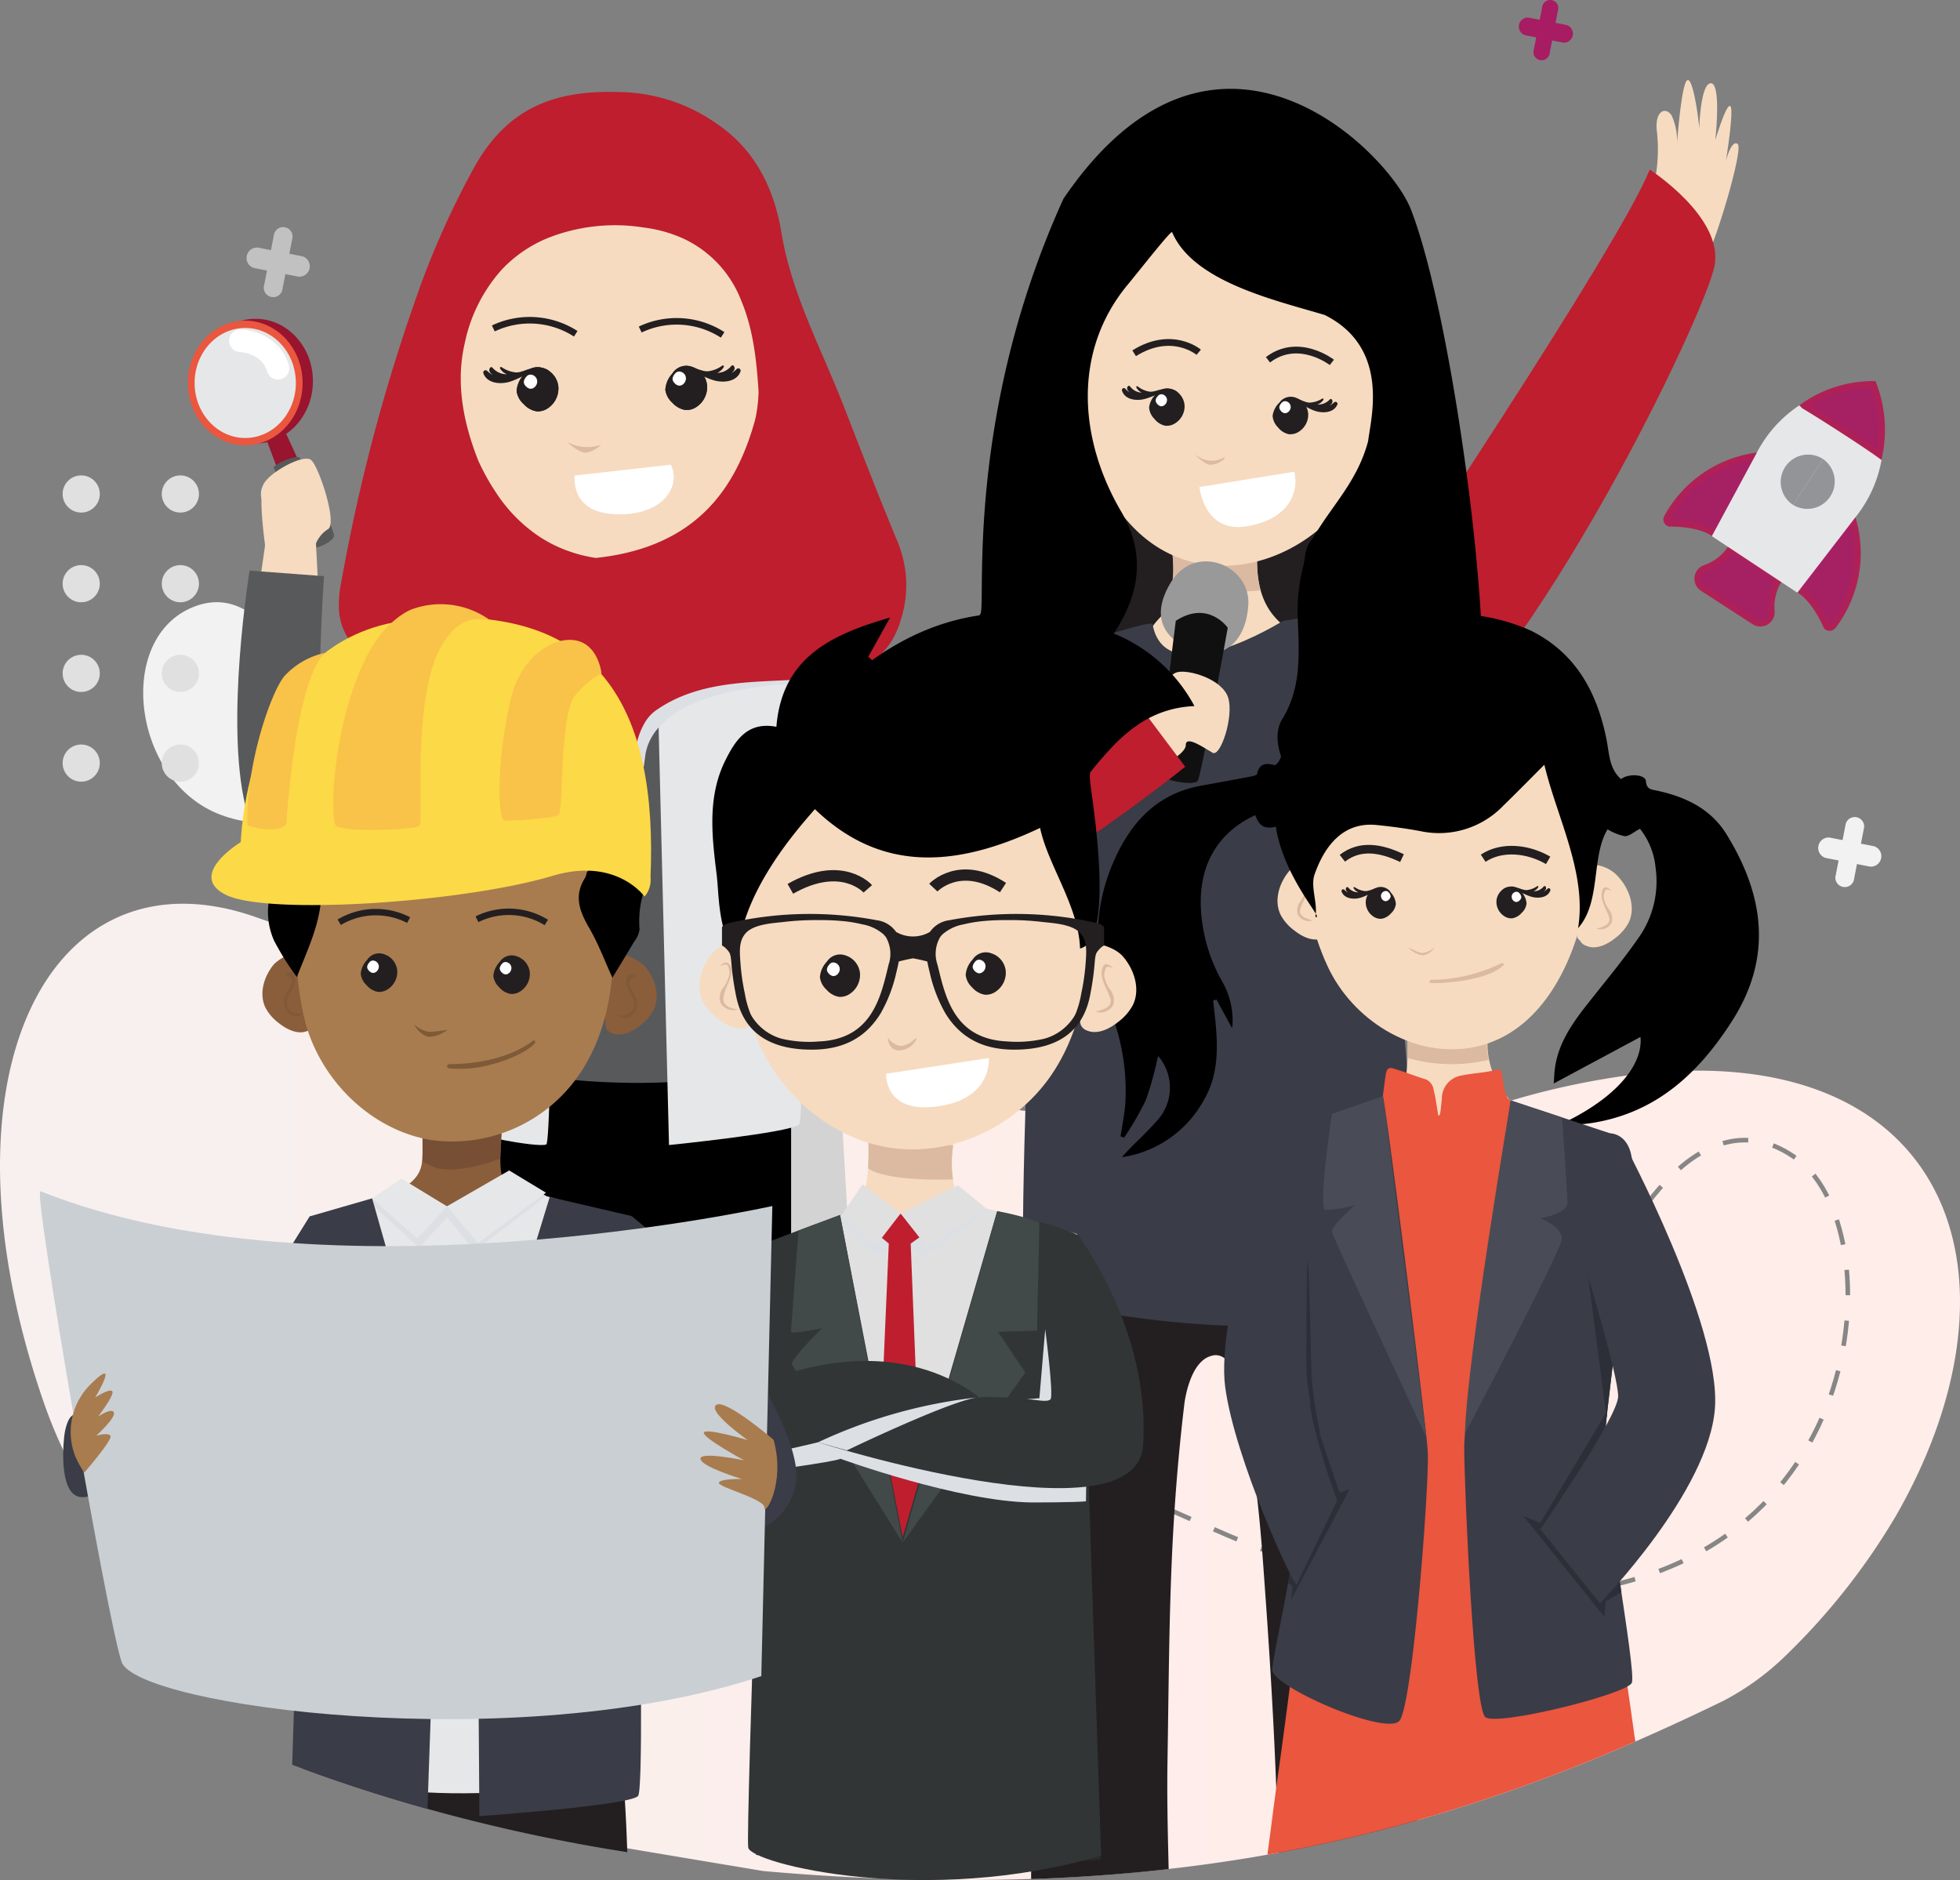
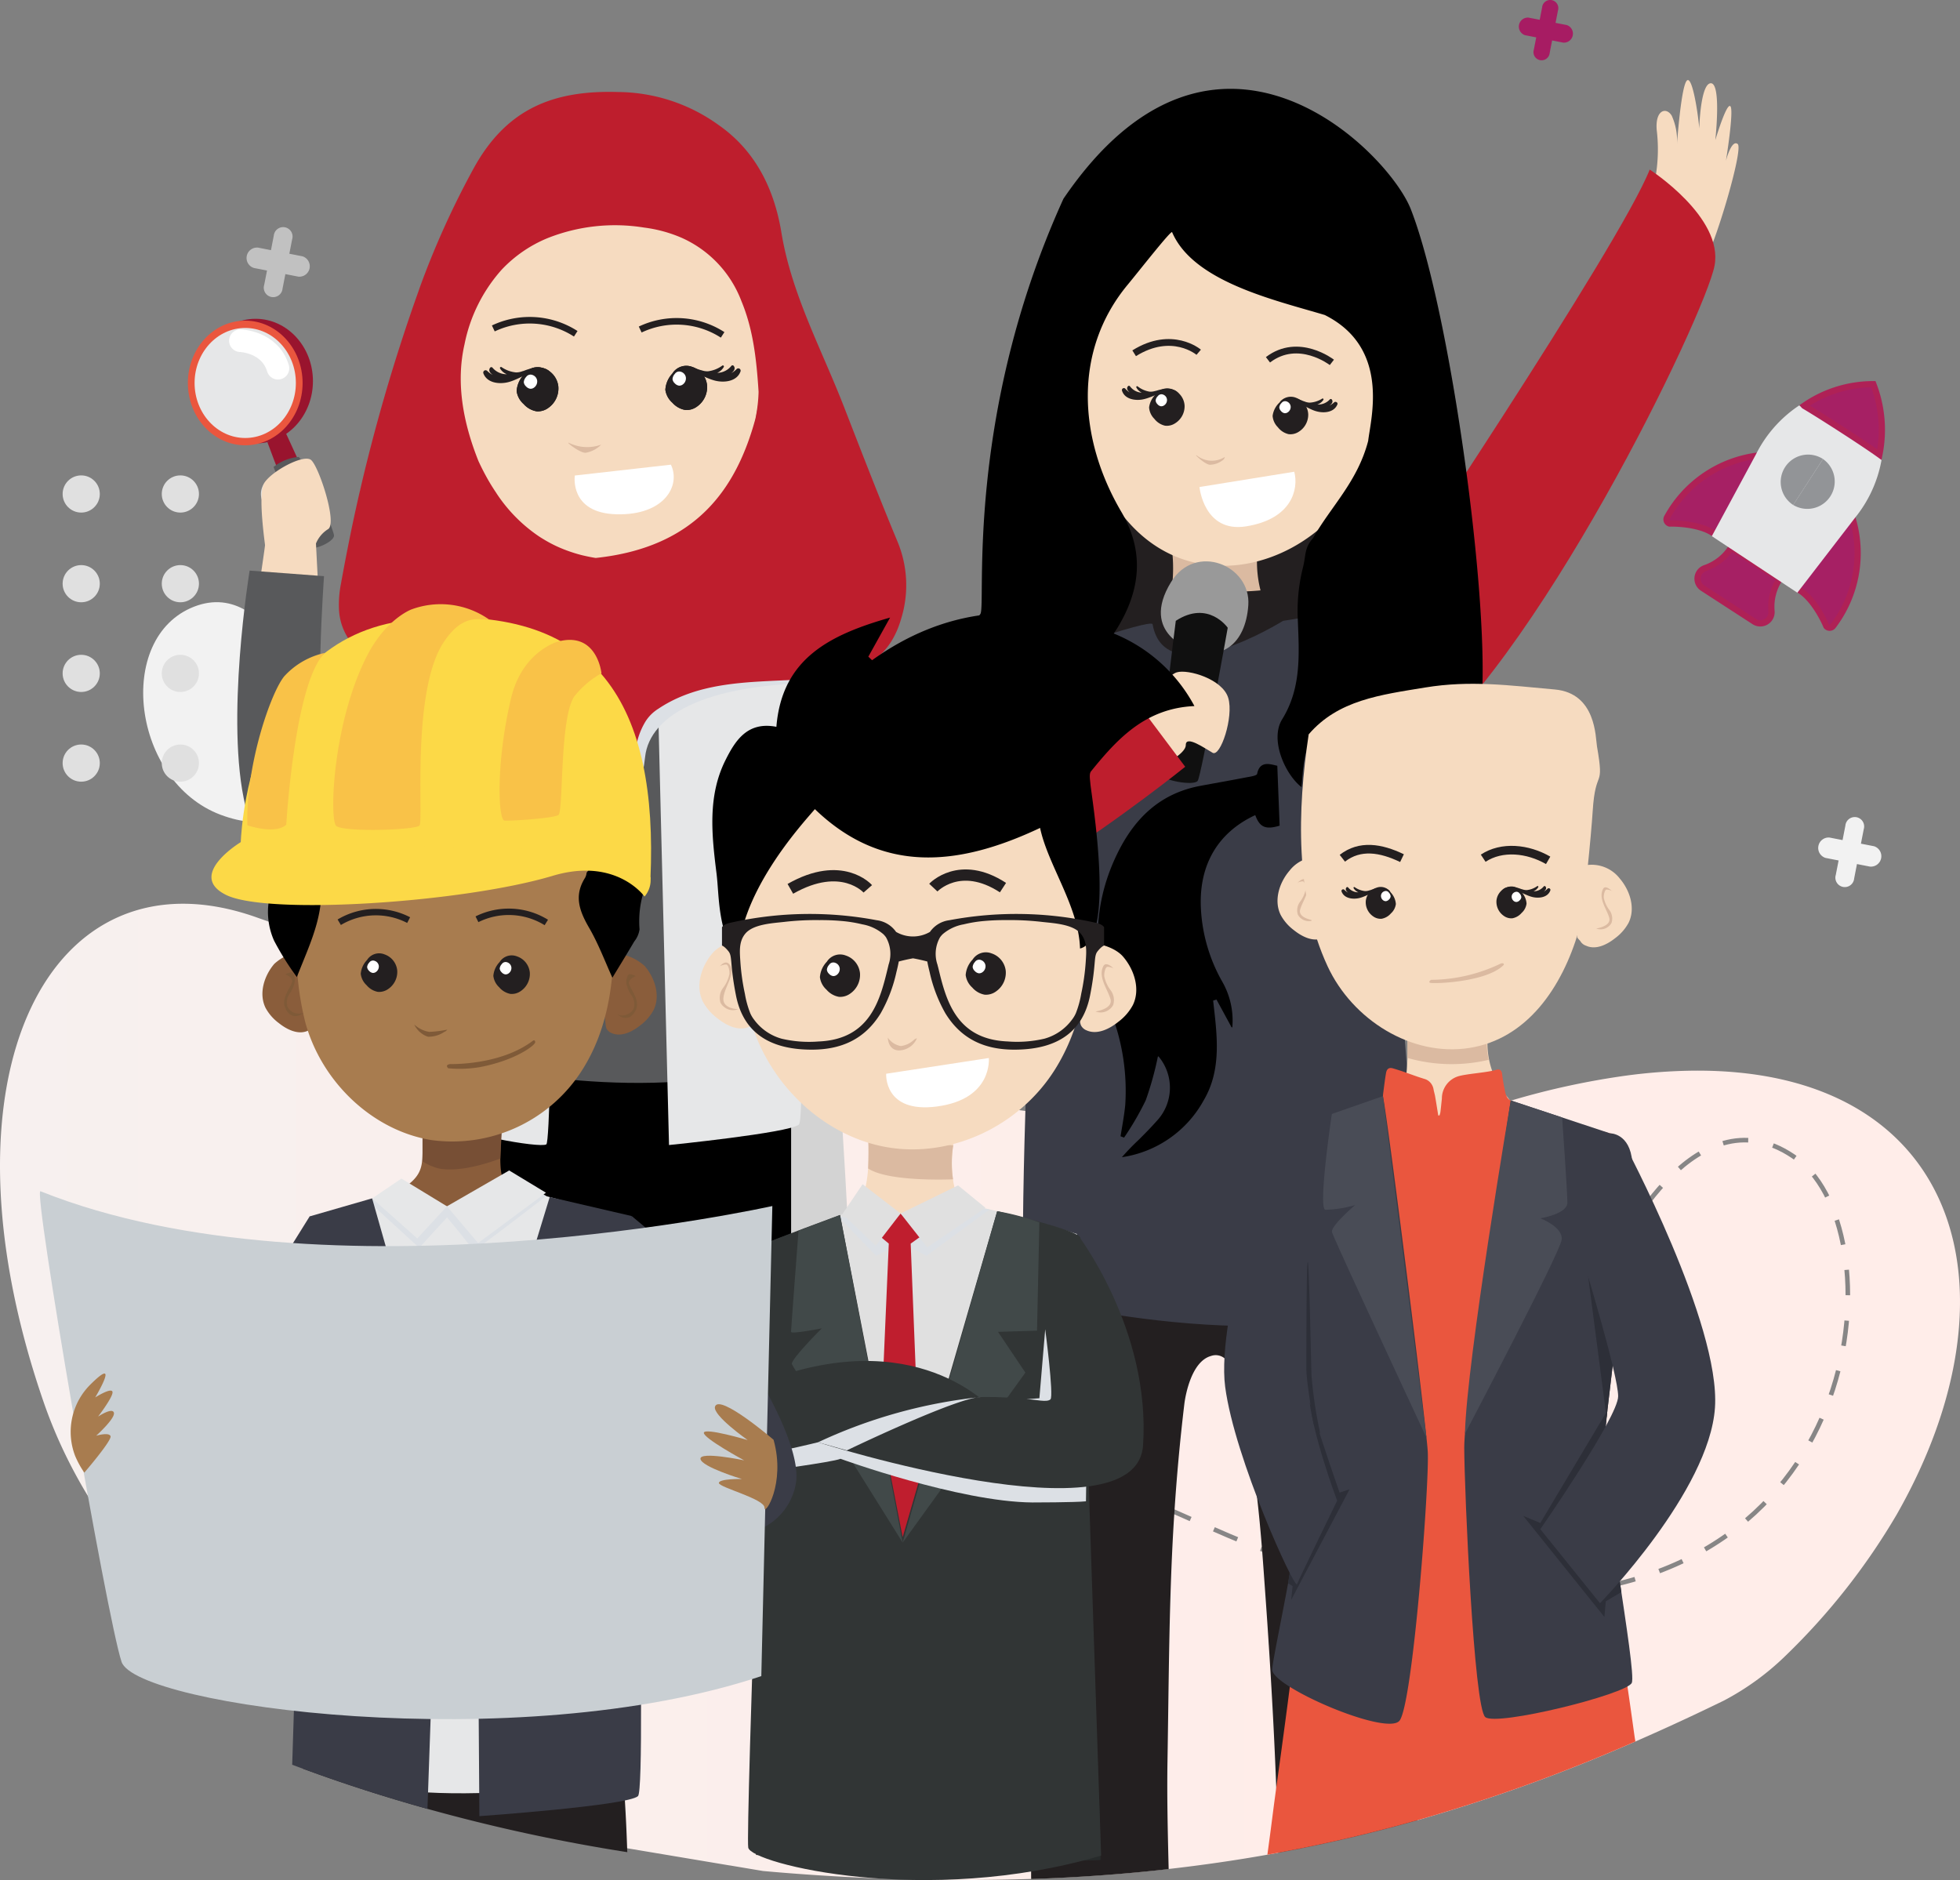
<svg xmlns="http://www.w3.org/2000/svg" xmlns:xlink="http://www.w3.org/1999/xlink" width="260.318" height="249.706" viewBox="0 0 260.318 249.706">
  <rect x="0" y="0" width="260.318" height="249.706" fill="#808080" stroke="none" />
  <defs>
    <linearGradient id="a" x1="83.188" y1="78.887" x2="83.23" y2="78.887" gradientUnits="objectBoundingBox">
      <stop offset="0" stop-color="#f2f2f2" />
      <stop offset="1" stop-color="#ffede9" />
    </linearGradient>
    <linearGradient id="b" x1="-0.332" y1="0.5" x2="0.668" y2="0.5" xlink:href="#a" />
    <linearGradient id="c" x1="142.94" y1="230.531" x2="143.012" y2="230.531" gradientUnits="objectBoundingBox">
      <stop offset="0" stop-color="#a62064" />
      <stop offset="1" stop-color="#bd202e" />
    </linearGradient>
    <linearGradient id="d" x1="209.131" y1="161.738" x2="209.245" y2="161.738" xlink:href="#c" />
    <linearGradient id="e" x1="159.668" y1="242.638" x2="159.758" y2="242.638" xlink:href="#c" />
    <linearGradient id="f" x1="166.352" y1="264.434" x2="166.452" y2="264.434" xlink:href="#c" />
    <linearGradient id="g" x1="190.029" y1="260.407" x2="190.146" y2="260.407" xlink:href="#a" />
    <linearGradient id="h" x1="220.178" y1="320.43" x2="220.314" y2="320.43" gradientUnits="objectBoundingBox">
      <stop offset="0" stop-color="#a71c63" />
      <stop offset="1" stop-color="#be1e2d" />
    </linearGradient>
  </defs>
  <g transform="translate(0 0)">
    <path d="M99.987,216.863s-5-18.525-15.585-14.409-8.234,23.231,3.529,27.642S103.516,222.749,99.987,216.863Z" transform="translate(-58.625 -121.878)" fill="url(#a)" />
    <path d="M284.6,377.661a87.758,87.758,0,0,1-14.744,18.734,35.166,35.166,0,0,1-8.195,5.965c-3.922,1.912-7.831,3.727-11.761,5.437a226.59,226.59,0,0,1-28.951,10.458c-5.99,1.7-12.138,3.148-18.5,4.324l-1.425.254q-6.4,1.136-13.12,1.9c-5.863.664-11.935,1.108-18.26,1.32A296.107,296.107,0,0,1,134.035,425l-4.442-.745-.017,0h-.013l-13.576-2.276-3.727-.626a120.75,120.75,0,0,1-11.825-3.952c-1.286-.495-2.653-1.041-4.083-1.637-.825-.343-1.671-.707-2.538-1.083-1.358-.6-2.766-1.235-4.209-1.921a141.237,141.237,0,0,1-15.87-8.775c-.03-.017-.059-.034-.084-.051-.178-.114-.356-.233-.533-.347-.452-.292-.9-.592-1.353-.893-10.264-6.883-20.355-15.9-27.352-27.432a.233.233,0,0,1-.038-.059,66.66,66.66,0,0,1-3.279-6.092,63.736,63.736,0,0,1-2.627-6.448c-15-43.522.914-74,28.261-64.337.546.195,1.092.385,1.637.575q1.771.622,3.55,1.227,1.149.4,2.3.787,3.858,1.307,7.716,2.564s0,0,0,0q1.637.533,3.27,1.053,3.534,1.123,7.065,2.2c1.126.343,2.247.685,3.372,1.02.093.03.186.055.279.085.817.241,1.637.487,2.454.728q3.8,1.111,7.573,2.17,3.414.952,6.807,1.857c.131.034.262.072.393.106,1.075.283,2.15.567,3.224.842,1.612.423,3.223.829,4.831,1.231q7.07,1.764,14,3.283h0c.8.178,1.595.347,2.386.516.508.11,1.02.22,1.523.326q2.531.533,5.038,1.028c8.487,1.688,16.758,3.072,24.716,4.125.787.106,1.573.2,2.352.3q5.407.679,10.607,1.138c.469.042.939.085,1.409.118.9.08,1.8.148,2.69.212,1.346.1,2.678.186,4,.262q2.38.133,4.709.22c.372.008.744.021,1.112.034q4.265.127,8.31.08c.592-.008,1.176-.021,1.76-.034,1.18-.025,2.348-.068,3.5-.118q3.662-.165,7.117-.5l.4-.038a.624.624,0,0,1,.088-.008c.677-.068,1.346-.144,2.01-.22.4-.047.8-.1,1.193-.148a87.8,87.8,0,0,0,13.128-2.64.726.726,0,0,1,.08-.021v0a.157.157,0,0,0,.042-.008,0,0,0,0,0,0,0l.051-.013A103.221,103.221,0,0,1,248.8,319.34a72.651,72.651,0,0,1,8.736-.639C292.663,318.35,301.742,347.589,284.6,377.661Z" transform="translate(-32.693 -176.498)" fill="url(#b)" />
    <g transform="translate(8.318 63.141)">
      <circle cx="2.469" cy="2.469" r="2.469" transform="translate(0 0)" fill="#e0e0e0" />
      <circle cx="2.469" cy="2.469" r="2.469" transform="translate(13.168 0)" fill="#e0e0e0" />
      <circle cx="2.469" cy="2.469" r="2.469" transform="translate(26.336 0)" fill="#e0e0e0" />
      <circle cx="2.469" cy="2.469" r="2.469" transform="translate(39.504 0)" fill="#e0e0e0" />
      <circle cx="2.469" cy="2.469" r="2.469" transform="translate(52.672 0)" fill="#e0e0e0" />
      <circle cx="2.469" cy="2.469" r="2.469" transform="translate(65.84 0)" fill="#e0e0e0" />
      <circle cx="2.469" cy="2.469" r="2.469" transform="translate(0 11.914)" fill="#e0e0e0" />
      <circle cx="2.469" cy="2.469" r="2.469" transform="translate(13.168 11.914)" fill="#e0e0e0" />
      <circle cx="2.469" cy="2.469" r="2.469" transform="translate(26.336 11.914)" fill="#e0e0e0" />
      <circle cx="2.469" cy="2.469" r="2.469" transform="translate(39.504 11.914)" fill="#e0e0e0" />
      <circle cx="2.469" cy="2.469" r="2.469" transform="translate(52.672 11.914)" fill="#e0e0e0" />
      <circle cx="2.469" cy="2.469" r="2.469" transform="translate(65.84 11.914)" fill="#e0e0e0" />
      <circle cx="2.469" cy="2.469" r="2.469" transform="translate(0 23.828)" fill="#e0e0e0" />
      <circle cx="2.469" cy="2.469" r="2.469" transform="translate(13.168 23.828)" fill="#e0e0e0" />
      <circle cx="2.469" cy="2.469" r="2.469" transform="translate(26.336 23.828)" fill="#e0e0e0" />
      <circle cx="2.469" cy="2.469" r="2.469" transform="translate(39.504 23.828)" fill="#e0e0e0" />
      <circle cx="2.469" cy="2.469" r="2.469" transform="translate(52.672 23.828)" fill="#e0e0e0" />
      <circle cx="2.469" cy="2.469" r="2.469" transform="translate(65.84 23.828)" fill="#e0e0e0" />
      <circle cx="2.469" cy="2.469" r="2.469" transform="translate(0 35.742)" fill="#e0e0e0" />
      <circle cx="2.469" cy="2.469" r="2.469" transform="translate(13.168 35.742)" fill="#e0e0e0" />
      <circle cx="2.469" cy="2.469" r="2.469" transform="translate(26.336 35.742)" fill="#e0e0e0" />
      <circle cx="2.469" cy="2.469" r="2.469" transform="translate(39.504 35.742)" fill="#e0e0e0" />
      <circle cx="2.469" cy="2.469" r="2.469" transform="translate(52.672 35.742)" fill="#e0e0e0" />
      <circle cx="2.469" cy="2.469" r="2.469" transform="translate(65.84 35.742)" fill="#e0e0e0" />
    </g>
    <g transform="translate(221.338 51.024)">
      <path d="M568.128,155.791a16,16,0,0,0-12.206,8.233.569.569,0,0,0,.339.81s4.139-.129,6.159,1.543" transform="translate(-555.857 -146.325)" stroke="#af2156" stroke-miterlimit="10" stroke-width="0.824" fill="url(#c)" />
      <path d="M604.12,175.106a16.011,16.011,0,0,1-2.538,14.5.572.572,0,0,1-.8.091.6.6,0,0,1-.075-.071s-1.573-3.832-3.922-4.994" transform="translate(-579.469 -157.468)" stroke="#af2156" stroke-miterlimit="10" stroke-width="0.824" fill="url(#d)" />
      <path d="M576.48,188.946h0l-6.429-4.169h0a6.73,6.73,0,0,1-3.453,2.7h0a1.49,1.49,0,0,0-.323,2.66l6.851,4.444a1.491,1.491,0,0,0,2.295-1.385h0A6.737,6.737,0,0,1,576.48,188.946Z" transform="translate(-561.475 -163.048)" stroke="#af2156" stroke-miterlimit="10" stroke-width="0.824" fill="url(#e)" />
      <path d="M592.947,147.934a16.471,16.471,0,0,1-3.443,7.458l-7.418,9.636-10.724-7.09,5.707-10.583a16.4,16.4,0,0,1,5.419-6.192,20.619,20.619,0,0,1,5.844,2.787A16.553,16.553,0,0,1,592.947,147.934Z" transform="translate(-564.802 -137.885)" fill="#e6e7e8" stroke="#e6e7e8" stroke-miterlimit="10" stroke-width="0.824" />
      <path d="M599.043,136.285a16.135,16.135,0,0,1,9.2-2.868,16.793,16.793,0,0,1,.805,9.357s-1.269-.929-4.533-3.045c-4.012-2.6-5.468-3.44-5.468-3.44Z" transform="translate(-580.772 -133.417)" stroke="#af2156" stroke-miterlimit="10" stroke-width="0.824" fill="url(#f)" />
      <path d="M593.363,162.217a3.637,3.637,0,0,1-1.073-5.03h0a3.638,3.638,0,0,1,5.031-1.074h0Z" transform="translate(-576.539 -146.173)" fill="#929497" />
      <path d="M599.58,156.914a3.638,3.638,0,0,1-3.959,6.1Z" transform="translate(-578.798 -146.973)" fill="#929497" />
    </g>
    <path d="M607.065,270.479l-.374,1.917-1.73-.338a1.387,1.387,0,0,0-.527,2.707l1.731.337-.374,1.918a1.25,1.25,0,1,0,2.44.477l.373-1.918,1.731.338a1.387,1.387,0,0,0,.526-2.708l-1.73-.338.374-1.917a1.25,1.25,0,1,0-2.44-.476Z" transform="translate(-361.971 -160.817)" fill="url(#g)" />
    <path d="M113.7,85.275l-.374,1.917-1.729-.337a1.386,1.386,0,0,0-.527,2.707l1.73.337-.374,1.918a1.25,1.25,0,1,0,2.44.476l.374-1.918,1.729.338a1.386,1.386,0,0,0,.527-2.707l-1.73-.338.374-1.917a1.25,1.25,0,1,0-2.44-.476Z" transform="translate(-77.338 -53.968)" fill="#c1c1c1" />
    <path d="M512.535,13.789l-.322,1.654-1.492-.29a1.2,1.2,0,0,0-.46,2.335l1.492.291-.322,1.654a1.08,1.08,0,1,0,2.11.41l.321-1.654,1.493.29a1.2,1.2,0,0,0,.455-2.335l-1.491-.292.322-1.653a1.078,1.078,0,1,0-2.106-.41Z" transform="translate(-307.718 -12.815)" fill="url(#h)" />
    <path d="M401.663,385.246s10.484-21.819,23.769-11.942,9.791,59-39.15,57.858-47.862-31.02-86.69-3.587" transform="translate(-186.674 -219.31)" fill="none" stroke="#878686" stroke-miterlimit="10" stroke-width="0.608" stroke-dasharray="3.377" />
  </g>
  <g transform="translate(117.237 10.626)">
    <path d="M550.208,54.34A21.351,21.351,0,0,0,551.3,44.6c-.236-2.7,1.268-3.135,1.993-1.927a8.023,8.023,0,0,1,.679,3.981s.58-8.334,1.4-8.7,1.639,6.2,1.586,6.753.044-6.26,1.506-6.343.614,7.554.614,7.554,1.489-5,2-4.505-.587,7.248-.587,7.248.724-2.872,1.557-2.232-3.12,13.794-4.41,15.571Z" transform="translate(-448.497 -37.932)" fill="#f6dbc0" />
    <path d="M465.3,124.027s32.125-47.91,36.078-57.97c0,0,9.831,6.318,8.613,12.763s-23.746,53.5-41.389,66.311Z" transform="translate(-399.51 -54.158)" fill="#be1e2d" />
    <path d="M407.606,399.5q-.037-8.593-.106-17.185-.025-3.782-.059-7.565v-.013q-.025-2.373-.047-4.747-.037-4.011-.089-8.026c-.064-5.064-.072-10.315-.152-15.569-.068-4.315-.186-8.643-.432-12.866v-.008q-.063-1.1-.14-2.183v0c0-.076-.009-.148-.017-.224,0-.013,0-.025,0-.042-.237-3.389-.567-6.71-1.024-9.892.046-1.13.084-2.234.11-3.33v0c.051-2.065.068-4.074.042-6.054-.008-1.083-.034-2.153-.068-3.224v0c0-.182-.012-.364-.021-.546-.038-1.066-.088-2.132-.152-3.19v0c-.077-1.227-.161-2.45-.271-3.677q-.133-1.625-.313-3.253c-.042-.436-.093-.876-.144-1.312-.034-.275-.063-.55-.1-.825h0c-.085-.715-.178-1.426-.279-2.145-.06-.448-.123-.9-.195-1.358-.258-1.785-.55-3.6-.884-5.458-.136-.774-.275-1.548-.428-2.335a12.8,12.8,0,0,1-.131-3.406c.06-.817.174-1.654.317-2.5.06-.385.127-.77.2-1.159,0-.013,0-.025,0-.034.022-.123.047-.241.068-.364,0-.025.008-.047.012-.072.017-.072.03-.144.042-.216v0c.271-1.443.558-2.9.753-4.332a20.115,20.115,0,0,0,.224-3.537,10.99,10.99,0,0,0-.355-2.517.751.751,0,0,0-.022-.089c-.076.017-.148.03-.224.051h0q-2.995.628-5.876,1.117h0c-1.5.254-2.97.474-4.429.668-.419.055-.834.11-1.248.157-.855.106-1.7.195-2.547.279-.1.008-.2.021-.3.03-.182.017-.359.038-.537.051-.567.055-1.13.1-1.7.144h-.029c-1.236.093-2.463.161-3.693.207q-2.45.1-4.9.063c-2.741-.034-5.491-.182-8.3-.448h0c-1.045-.1-2.094-.216-3.161-.347h0l-.237-.025c-2.627-.334-5.3-.766-8.068-1.3a16.933,16.933,0,0,0,.144,6.8v0c1.053,6.325,3.672,14.224,3.22,18.294-.737,6.6-3.152,9.866-4.155,14.9a24.034,24.034,0,0,0-.427,5.453c0,.059,0,.114,0,.173.03,1.3,0,2.526-.067,3.693-.314,5.132-1.384,9.282-1.113,14.964v0c0,.123.009.245.017.368.457,8.093.334,16.255.212,24.407-.063,4.045-.123,8.085-.114,12.121,0,1.853.016,3.7.064,5.542.212,9.621-.195,19.254-.195,28.883q0,2.608.025,5.217c0,.292,0,.584.008.872,6.325-.212,12.4-.656,18.26-1.32-.008-.393-.021-.791-.029-1.185-.106-4.4-.2-8.792-.127-13.187.131-7.916.178-14.85.389-21.674.115-3.778.275-7.526.529-11.389.3-4.578.719-9.32,1.337-14.473.144-1.028.918-5.521,3.528-6.245.038-.017.081-.025.118-.038a1.855,1.855,0,0,1,1.672.347c1.028.817,1.392,2.687,1.642,3.685a110.546,110.546,0,0,1,2.559,13.746v0c.042.338.085.681.123,1.02v.008c.258,2.2.465,4.468.66,6.913q.07.895.14,1.828v.008c.012.144.021.3.034.453.2,2.8.4,5.53.579,8.208.03.512.068,1.015.1,1.523v0c.013.267.03.529.051.791.41,6.321.744,12.46.986,18.89v.009q.114,3.1.2,6.316c.008.322.017.643.021.965.013.44.025.88.034,1.32,6.363-1.176,12.511-2.623,18.5-4.324C407.614,400.345,407.61,399.922,407.606,399.5Zm-26.984-81.235c.089-1.4.178-2.8.275-4.205q.128-1.942.28-3.875c.038-.457.08-.914.131-1.367.059-.588.126-1.176.19-1.764.262.008.525.013.787.017.046.592.089,1.189.135,1.781.132,1.807.254,3.613.385,5.415q.088,1.288.195,2.577v0c.038.508.08,1.015.123,1.527.076.884.16,1.764.249,2.653,0,.042.008.085.017.127-.516-.013-1.015-.021-1.485-.03-.537-.013-1.036-.017-1.481-.021C380.491,320.16,380.554,319.208,380.622,318.264Z" transform="translate(-336.596 -169.638)" fill="#231f20" />
    <path d="M408.2,165.952l-42.469-2.279-.928,22.974,42.451,2.73Z" transform="translate(-341.535 -110.475)" fill="#231f20" />
-     <path d="M401.018,166.628c-1.187,9.062-2.282,15.922,7.675,19.205.761,11.533-10.24,19.816-12.509,20.12-3.783.506-19.293-6.8-15.024-19.873,7.1-2.953,3.212-.731,6.517-4.156,1.634-1.694,1.771-6.234,1.213-8.967-.472-2.318.7-3.915.6-6.329-.024-.591.765-1.567,1.123-1.961a1.412,1.412,0,0,1,1.148-.335c3.887.089,5.466,1.219,9.254,2.3Z" transform="translate(-350.543 -110.854)" fill="#f6dbc0" />
    <path d="M440.129,119.686a10.578,10.578,0,0,0-10.195-1.32" transform="translate(-379.108 -83.906)" fill="none" />
    <path d="M391.968,116.928a10.577,10.577,0,0,0-10.266-.534" transform="translate(-351.282 -82.579)" fill="none" />
    <path d="M411.8,183.927a15.336,15.336,0,0,0,.378,5.476s-7.133.757-11.707-.944a21.222,21.222,0,0,0-.189-5.476Z" transform="translate(-361.998 -121.615)" fill="#dbbaa1" />
    <path d="M459.063,216.237" transform="translate(-395.913 -140.801)" fill="none" />
    <path d="M408.914,71.284c1.214,11.185,1.082,23.833-4.171,34.044C400.8,113,391.906,118.171,383.411,116.5s-13.336-9.53-15.416-17.885c-.679-2.729-3.24-4.556-3.3-7.367A86.156,86.156,0,0,1,366.4,71.334c.272-1.268.413-7.818,6.542-8.12,6.693-.329,12.517-.876,19.079.476s12.748,2.359,16.892,7.594Z" transform="translate(-341.455 -52.291)" fill="#f6dbc0" />
    <path d="M408.305,155.773c-.6-.4.99,1.161,1.707,1.21a2.914,2.914,0,0,0,1.783-.671c.121-.08.2-.37.2-.37A3.2,3.2,0,0,1,408.305,155.773Z" transform="translate(-366.553 -105.88)" fill="#dbbaa1" />
    <g transform="translate(31.765 40.608)">
      <path d="M394.325,135.528a1.845,1.845,0,0,1,2.258-.619,2.443,2.443,0,0,1,1.559,2.139,2.668,2.668,0,0,1-1.272,2.351,2.006,2.006,0,0,1-1.336.308,2.507,2.507,0,0,1-1.414-.915,2.367,2.367,0,0,1-.694-1.506,2.931,2.931,0,0,1,.9-1.758Z" transform="translate(-389.811 -134.403)" fill="#231f20" />
      <path d="M395.769,136.847a.592.592,0,0,1,.723-.2.783.783,0,0,1,.5.685.855.855,0,0,1-.408.754.64.64,0,0,1-.428.1.8.8,0,0,1-.453-.293.757.757,0,0,1-.223-.482.939.939,0,0,1,.288-.564Z" transform="translate(-390.996 -135.465)" fill="#fff" />
      <path d="M385.341,134.31a2.57,2.57,0,0,0,.591.5c-.294-.242-.48-.534-.256-.814a.173.173,0,0,1,.27-.02,2.074,2.074,0,0,0,1.447.848c.046,0,.089.011.133.017a1.559,1.559,0,0,1-.724-.7.117.117,0,0,1,.19-.131,3.425,3.425,0,0,0,1.585.693,2.021,2.021,0,0,0,.713-.088l.117-.022.254-.077c.872-.254,2.132-.4,2.758.416.093.122-.042.3-.18.209-1.5-.991-3.076.3-4.582.589-1.044.2-2.434-.04-2.765-1.185A.263.263,0,0,1,385.341,134.31Z" transform="translate(-384.881 -133.916)" fill="#231f20" />
    </g>
    <g transform="translate(51.791 42.081)">
      <path d="M433.115,138.166a1.848,1.848,0,0,1,2.262-.621,2.448,2.448,0,0,1,1.562,2.144,2.673,2.673,0,0,1-1.275,2.356,2.009,2.009,0,0,1-1.338.308,2.513,2.513,0,0,1-1.416-.916,2.372,2.372,0,0,1-.7-1.509,2.935,2.935,0,0,1,.9-1.761Z" transform="translate(-432.215 -137.397)" fill="#231f20" />
      <path d="M441.773,138.291a2.574,2.574,0,0,1-.642.432c.319-.21.535-.482.341-.784a.173.173,0,0,0-.267-.049,2.076,2.076,0,0,1-1.532.692c-.046,0-.09,0-.134,0a1.559,1.559,0,0,0,.8-.622.117.117,0,0,0-.175-.151,3.431,3.431,0,0,1-1.652.523,2.031,2.031,0,0,1-.7-.163c-.041-.013-.079-.024-.115-.034l-.245-.1c-.841-.346-2.081-.625-2.791.122a.14.14,0,0,0,.157.228c1.594-.829,3.032.625,4.5,1.072,1.019.31,2.43.218,2.88-.887C442.3,138.319,441.96,138.122,441.773,138.291Z" transform="translate(-433.6 -137.562)" fill="#231f20" />
      <path d="M434.586,139.019a.592.592,0,0,1,.725-.2.785.785,0,0,1,.5.687.857.857,0,0,1-.409.755.642.642,0,0,1-.429.1.8.8,0,0,1-.454-.294.761.761,0,0,1-.223-.484.939.939,0,0,1,.289-.564Z" transform="translate(-433.416 -138.191)" fill="#fff" />
    </g>
    <path d="M439.23,124.342S434.8,120.9,430.743,124" transform="translate(-379.575 -86.839)" fill="none" stroke="#231f20" stroke-miterlimit="10" stroke-width="0.901" />
    <path d="M397.3,121.625s-3.53-3.014-8.574.136" transform="translate(-355.331 -85.467)" fill="none" stroke="#231f20" stroke-miterlimit="10" stroke-width="0.901" />
    <path d="M371.039,205.588c-.145-.807-16.155,4.677-16.711,5.567s.81,31.957.516,39.083-1.677,42.757-.651,44.2,39.255,9.539,53.173-.817c0,0-3.809-40.086-3.415-45.578s2.505-42.905,2.366-44.39-17.954,1.485-17.954,1.485S372.719,214.942,371.039,205.588Z" transform="translate(-335.195 -133.304)" fill="#3a3c47" />
    <path d="M401.311,200.8s-7.092-2.073-2.842-9.011c3.233-5.277,10.636-2.241,10.261,3.083S404.986,202.236,401.311,200.8Z" transform="translate(-360.172 -125.108)" fill="#999" />
    <path d="M347.072,261.278l3.879-12.838-.235,10.716Z" transform="translate(-331.303 -159.38)" fill="#841328" />
    <path d="M398.829,206.283s-2.467,19.387-2.159,20.3,4.571,1.661,5.068.952,3.989-20.332,3.989-20.332S403.152,203.472,398.829,206.283Z" transform="translate(-359.902 -134.453)" fill="#101010" />
    <path d="M421.83,160.905l-12.591,2.033s.58,6.122,6.2,5.222C421.509,167.188,422.436,163.221,421.83,160.905Z" transform="translate(-367.168 -108.878)" fill="#fff" />
    <path d="M388.8,229.106s4.157-4.9,5.642-5.344,6.087.891,6.829,3.415-1.039,7.868-2.079,7.274-3.563-2.375-3.563-1.039-3.712,2.969-3.712,2.969Z" transform="translate(-355.374 -145.093)" fill="#f6dbc0" />
    <path d="M383.917,130.829c.722-2.657,1.617-5.336-1.037-7.6.154,1.911.352,3.82.454,5.735.283,5.326-.612,10.366-3.72,14.755-1.91,2.7-4.453,4.127-7.749,3.667a6.586,6.586,0,0,1-.824-.237c4.951-3.074,5.312-3.67,3.762-6.3a7.92,7.92,0,0,1-5.607,3.23,5.836,5.836,0,0,0,2.392-5.439,2.463,2.463,0,0,0-.724-1.536c-3.959-2.943-4.376-6.44-2.533-11.47.044-.119.058-.25.157-.693-2.864,2.34-2.788,5.486-3.063,8.5-2.163-1.666-4.25-6.295-2.572-9.01,2.567-4.154,2.258-8.639,2.077-13.218a23.777,23.777,0,0,1,.661-6.848c.465-1.782.157-2.621,1.356-3.987,2.379-4.213,5.912-7.488,7.33-12.922.334-2.951,2.978-12.353-5.77-16.723-6.7-2-17.464-4.424-20.272-11-.126-.295-4.385,5.153-5.9,6.979-7.251,8.746-6.588,20.369-.849,30.157,3.1,5.29,2.561,10.366-.51,15.417-.148.243-.307.48-.468.715-2.13,3.1-1.775,5.277,1.223,7.489.351.259.707.509,1.191.855-5.494.11-10.35-2-10.79-6.176a5.574,5.574,0,0,0-.219,1.34c.239,2.942,1.84,5.041,3.926,6.813A12.029,12.029,0,0,1,337.647,125L335,124.654a35.564,35.564,0,0,1,.323,4.858c-.208,3.253-2.206,5.265-4.767,6.793a18.182,18.182,0,0,0-2.67,1.785c-2.176,1.892-2.068,3.856.274,5.488.858.6,1.807,1.05,2.76,1.6-3.514.955-7.427-1.061-9.148-4.616a17.877,17.877,0,0,1-1.662-8.509c.027-.864.1-1.727.182-3.012a9.224,9.224,0,0,1-6.218,3.119c-2.858.451-4.391-1-4.272-3.66,1.028.234,2.2.886,3.136.611a5.937,5.937,0,0,0,2.723-2.268c2.4-3.333,2.2-5.241-.6-8.185-.484-.508-.925-1.062-1.386-1.594-2.4-2.767,7.018-3.334,9.1-6.63.786-1.245-2.168-26.106,11.028-55.138,20.145-29.612,43.124-6.27,46.126,1.363,5.738,14.589,11.663,60.325,8.816,69.122C387.257,130.365,384.048,130.906,383.917,130.829Z" transform="translate(-309.799 -39.523)" />
    <path d="M329.287,221.946s-22.975,22.789-18.224,31.994,39.268-18.632,39.268-18.632l-6.236-8.314-21.453,10.021Z" transform="translate(-310.155 -144.094)" fill="#be1e2d" />
  </g>
  <g transform="translate(24.952 12.208)">
    <g transform="translate(0 30.134)">
      <ellipse cx="7.619" cy="8.278" rx="7.619" ry="8.278" transform="translate(1.373)" fill="#99142e" />
      <ellipse cx="7.619" cy="8.278" rx="7.619" ry="8.278" transform="translate(0 0.246)" fill="#ea563e" />
      <ellipse cx="6.726" cy="7.308" rx="6.726" ry="7.308" transform="translate(0.892 1.215)" fill="#e6e7e8" />
      <path d="M108.155,119.779s3.912.1,4.993,3.655" transform="translate(-101.181 -116.867)" fill="none" stroke="#fff" stroke-linecap="round" stroke-linejoin="round" stroke-width="3" />
      <path d="M116.653,149.3s5.045,13.744,6.143,13.744,2.334-.824,2.334-1.373-5.96-13.438-6.271-14.112l.143.308Z" transform="translate(-106.084 -132.895)" fill="#99142e" />
      <path d="M121.871,156.258a6.282,6.282,0,0,0-3.312,1.338s4.221,10.193,4.788,10.656,3.243-.721,3.243-1.544S122.506,156.464,121.871,156.258Z" transform="translate(-107.183 -137.913)" fill="#58595b" />
    </g>
    <path d="M113.976,173.96s.809-5.442.809-5.662-.956-6.618-.147-8.162,5.221-3.971,6.251-3.162,3.529,8.383,2.28,9.191a4.076,4.076,0,0,0-1.618,1.912l.368,7.133Z" transform="translate(-104.539 -108.099)" fill="#f6dbc0" />
    <path d="M133.527,201s-12.9,17.456-14.551,14.161-.277-22.48-.277-22.48l-9.881-.741s-3.294,20.042-.549,31.3,16.747,6.864,28.553-7.138Z" transform="translate(-100.616 -128.364)" fill="#58595b" />
    <path d="M228.1,212.106s5.628,78.246,5.216,79.893-48.045.275-48.045.275l.759-31.985Z" transform="translate(-145.669 -139.999)" fill="#d3d3d3" />
    <path d="M195.368,396.763q-.019-4.66-.033-9.32c-.027-14.742,1.281-18.281,1.374-33.022.029-4.6,1.552-6.1,2.5-6.462,2.225.073,2.55,6.41,2.574,11.28.086,18.17-.069,20.19-.125,37.524H220.7V324.18c-.123-.955-.268-1.909-.365-2.867q-.875-8.63-1.732-17.263h-2.1a8.537,8.537,0,0,1-1.364.429,119.21,119.21,0,0,1-26.463.578c-2.339-.189-4.654-.663-6.981-1.007h-1.677c-.555,4.419-1.5,8.831-1.595,13.26-.347,15.991-1.241,32.572-1.354,48.567-.073,10.2-.431,20.584-.631,30.884Z" transform="translate(-140.58 -193.044)" />
    <path d="M209.985,179.066s-13.2,9.535-20.915.2c0,0-14.129,5.728-13.18,16.664s6.359,17.254,4.621,24.848c-1.613,7.045-2.871,10.651-2.871,10.651s12.077,16.809,42.141.935c0,0-5.952-31.083.73-39.34,0,0-4.243-10.879-2.948-14.473C217.563,178.554,217.66,180.118,209.985,179.066Z" transform="translate(-140.233 -120.642)" fill="#58595b" />
    <path d="M212.292,76.669c2.057,11.829,3.2,14.674-.269,27.4-2.418,8.881-12.3,16.708-21.462,15.512s-14.705-11.208-17.492-19.964c-.91-2.86-3.707-27.029,6.751-31.654,6.539-2.892,20.692-9.615,32.471,8.707Z" transform="translate(-138.038 -54.75)" fill="#f6dbc0" />
    <path d="M244.618,115.494a11.287,11.287,0,0,0-10.947-.709" transform="translate(-173.594 -83.226)" fill="none" stroke="#231f20" stroke-miterlimit="10" stroke-width="0.873" />
    <path d="M198.5,115.152a11.287,11.287,0,0,0-10.947-.709" transform="translate(-146.985 -83.029)" fill="none" stroke="#231f20" stroke-miterlimit="10" stroke-width="0.873" />
    <g transform="translate(39.23 36.313)">
      <g transform="translate(24.194 0.081)">
        <path d="M242.5,128.718a2.178,2.178,0,0,1,2.61-.907,2.884,2.884,0,0,1,2,2.4,3.148,3.148,0,0,1-1.314,2.869,2.365,2.365,0,0,1-1.548.468,2.96,2.96,0,0,1-1.736-.966,2.792,2.792,0,0,1-.936-1.719,3.457,3.457,0,0,1,.919-2.141Z" transform="translate(-241.582 -127.695)" fill="#231f20" />
        <path d="M246.255,131.972a.7.7,0,0,1,.836-.291.925.925,0,0,1,.642.768,1.009,1.009,0,0,1-.421.919.759.759,0,0,1-.5.15.949.949,0,0,1-.556-.31.9.9,0,0,1-.3-.551,1.1,1.1,0,0,1,.294-.686Z" transform="translate(-244.108 -129.973)" fill="#fff" />
      </g>
      <path d="M242.5,128.718a2.178,2.178,0,0,1,2.61-.907,2.884,2.884,0,0,1,2,2.4,3.148,3.148,0,0,1-1.314,2.869,2.365,2.365,0,0,1-1.548.468,2.96,2.96,0,0,1-1.736-.966,2.792,2.792,0,0,1-.936-1.719,3.457,3.457,0,0,1,.919-2.141Z" transform="translate(-217.389 -127.613)" fill="#231f20" />
      <path d="M252.488,127.99a3.043,3.043,0,0,1-.721.558c.358-.272.591-.608.34-.948a.2.2,0,0,0-.318-.037,2.445,2.445,0,0,1-1.746.933c-.054,0-.105.008-.157.014a1.836,1.836,0,0,0,.887-.794.138.138,0,0,0-.218-.163,4.042,4.042,0,0,1-1.9.744,2.39,2.39,0,0,1-.836-.137c-.049-.012-.094-.022-.137-.031l-.3-.1c-1.016-.34-2.5-.572-3.271.362-.116.139.036.357.2.256,1.809-1.1,3.613.5,5.376.908,1.222.284,2.873.066,3.316-1.268A.31.31,0,0,0,252.488,127.99Z" transform="translate(-218.825 -127.502)" fill="#231f20" />
      <path d="M244.12,129.782a.7.7,0,0,1,.836-.291.924.924,0,0,1,.642.768,1.009,1.009,0,0,1-.421.919.758.758,0,0,1-.5.15.947.947,0,0,1-.556-.31.894.894,0,0,1-.3-.551,1.11,1.11,0,0,1,.294-.686Z" transform="translate(-218.682 -128.628)" fill="#fff" />
      <g transform="translate(4.437 0.261)">
        <path d="M195.808,129.143a2.178,2.178,0,0,1,2.61-.907,2.884,2.884,0,0,1,2,2.4,3.149,3.149,0,0,1-1.314,2.869,2.366,2.366,0,0,1-1.548.467,2.959,2.959,0,0,1-1.736-.966,2.8,2.8,0,0,1-.936-1.719,3.458,3.458,0,0,1,.92-2.141Z" transform="translate(-194.885 -128.12)" fill="#231f20" />
        <path d="M199.558,132.4a.7.7,0,0,1,.836-.291.924.924,0,0,1,.642.768,1.009,1.009,0,0,1-.421.919.758.758,0,0,1-.5.15.947.947,0,0,1-.556-.31.894.894,0,0,1-.3-.551,1.11,1.11,0,0,1,.294-.686Z" transform="translate(-197.411 -130.398)" fill="#fff" />
      </g>
      <g transform="translate(0 0.22)">
        <path d="M195.808,129.143a2.178,2.178,0,0,1,2.61-.907,2.884,2.884,0,0,1,2,2.4,3.149,3.149,0,0,1-1.314,2.869,2.366,2.366,0,0,1-1.548.467,2.959,2.959,0,0,1-1.736-.966,2.8,2.8,0,0,1-.936-1.719,3.458,3.458,0,0,1,.92-2.141Z" transform="translate(-190.448 -128.079)" fill="#231f20" />
        <path d="M197.431,130.76a.7.7,0,0,1,.836-.291.924.924,0,0,1,.642.768,1.009,1.009,0,0,1-.421.919.759.759,0,0,1-.5.15.949.949,0,0,1-.556-.31.894.894,0,0,1-.3-.551,1.1,1.1,0,0,1,.294-.686Z" transform="translate(-191.746 -129.413)" fill="#fff" />
        <path d="M184.926,128.546a3.049,3.049,0,0,0,.735.538c-.366-.262-.607-.592-.366-.939a.205.205,0,0,1,.317-.045,2.446,2.446,0,0,0,1.771.885c.054,0,.106.006.158.009a1.835,1.835,0,0,1-.908-.77.138.138,0,0,1,.213-.169,4.047,4.047,0,0,0,1.921.692,2.4,2.4,0,0,0,.833-.16c.049-.014.094-.025.136-.035l.293-.11c1.006-.368,2.48-.639,3.28.273a.165.165,0,0,1-.2.261c-1.838-1.05-3.6.595-5.35,1.053-1.214.317-2.87.144-3.349-1.178A.31.31,0,0,1,184.926,128.546Z" transform="translate(-184.397 -128.023)" fill="#231f20" />
      </g>
    </g>
    <path d="M221.892,203.369c-.3,10.145,0,56.381,0,56.381-17.933,6.143-41.247.465-41.247.465-.162-7.674-.893-63.735-.893-63.735Z" transform="translate(-142.487 -130.984)" fill="#58595b" />
    <path d="M211.245,151.847c-.757-.392,1.272,1.287,2.125,1.282a3.757,3.757,0,0,0,2.086-1.082A5.477,5.477,0,0,1,211.245,151.847Z" transform="translate(-160.56 -105.2)" fill="#dbbaa1" />
    <path d="M174.653,208.578s-2.271,64.659-1.447,66.168,12.188,3.549,13.012,3,1.1-59.165,1.1-59.165Z" transform="translate(-138.606 -137.964)" fill="#e6e7e8" />
    <path d="M256.151,219.893s3.094,60.675,1.722,61.773-17.228,2.7-17.228,2.7l-1.515-60.9Z" transform="translate(-176.743 -144.492)" fill="#e6e7e8" />
    <path d="M259.864,313.945l-2.231-1.579,7.1,13.041.618-1.51,3.442-2.059-.079-4.942Z" transform="translate(-187.419 -197.841)" fill="#d0d4d8" />
    <path d="M271.243,216.973s22.4,15.855,19.312,25.121-23.577,26.46-23.577,26.46L261.7,258.67s15.063-15.031,13.416-18.531a56.317,56.317,0,0,0-5.34-8.235l-.219-12.459Z" transform="translate(-189.762 -142.807)" fill="#58595b" />
    <path d="M159.005,222.767l-1.718,2.057s17.6,14.162,25.728,15.447c6.251.989,6.949-3.665,7.24-6.3.608-5.516,8.068-10.231,26.312-9.812l-2.721-2.258Z" transform="translate(-129.526 -145.65)" fill="#dce0e5" style="mix-blend-mode:multiply;isolation:isolate" />
    <path d="M213.267,101.4c-2.466-5.923-4.781-11.914-7.108-17.9-3.008-7.738-6.96-14.947-8.313-23.146-.034-.22-.072-.436-.114-.652-1.045-5.6-3.562-10.382-8.229-13.636a23.068,23.068,0,0,0-13.373-4.383c-8.55-.254-14.829,2.187-19.212,10.238a114.032,114.032,0,0,0-7.053,15.59c-.071.207-.143.41-.215.618a239.446,239.446,0,0,0-8.478,29.624c-.36,1.65-.7,3.317-1.033,5.026q-.413,2.107-.808,4.3a14.3,14.3,0,0,0-.246,3.33,7.737,7.737,0,0,0,1.049,3.545q.07.127.152.254a7.96,7.96,0,0,0,.737,1,13.992,13.992,0,0,0,1.646,1.642c.047.038.093.08.144.118.308.262.638.525.986.787.842.643,1.793,1.3,2.864,2.01.212.14.427.279.647.423,0,0,0,0,0,0h0c.995.643,2.078,1.328,3.253,2.082.546.347,1.117.711,1.705,1.092a.334.334,0,0,0,.042.034q.895.571,1.853,1.2h0c.157.1.309.207.462.309.1.059.186.118.279.182q.737.489,1.616,1.1s0,0,.009,0,.021.013.03.021c1.226.85,2.648,1.857,4.167,2.881.457.309.922.622,1.4.931.3.2.592.389.9.584,1.518.973,3.084,1.912,4.628,2.708.33.173.664.338.995.5.38.186.757.355,1.13.516a15.2,15.2,0,0,0,4.379,1.269,6.948,6.948,0,0,0,1.019.038c2.75-.072,2.543-4.133,3.512-7.679v-.008a9.788,9.788,0,0,1,.964-2.42,5.312,5.312,0,0,1,1.549-1.73,3.161,3.161,0,0,1,.266-.178h0c4.37-2.953,9.595-3.452,14.591-3.7.28-.013.559-.03.838-.042.478-.021.948-.042,1.422-.068h0c.077,0,.148,0,.224-.008h0l.266-.013h0c1.032-.047,2.043-.106,3.025-.19h0c1.045-.089,2.056-.216,3.029-.393h.009c4.18-.783,7.484-2.64,8.9-7.636A15.048,15.048,0,0,0,213.267,101.4ZM166.788,61.09a24.254,24.254,0,0,1,12.841-1.4,18.268,18.268,0,0,1,4.933,1.341,15.014,15.014,0,0,1,7.963,8.4c1.518,3.647,2,7.484,2.289,12.07a19.674,19.674,0,0,1-.423,3.588c-2.488,9.113-7.734,17.054-21.209,18.48-.6-.093-1.176-.216-1.756-.351h-.008a19.861,19.861,0,0,1-2.263-.715,17.16,17.16,0,0,1-2.923-1.434c-.28-.165-.55-.338-.817-.525a20.473,20.473,0,0,1-5.428-5.589v-.008s0,0,0,0c-.432-.635-.846-1.3-1.244-2.014v0q-.585-1.047-1.126-2.213c-2.081-5.2-3.016-10.475-1.857-15.54a20.984,20.984,0,0,1,4.912-9.875A17.5,17.5,0,0,1,166.788,61.09Z" transform="translate(-119.015 -41.67)" fill="#be1e2d" />
    <path d="M194.1,289.491" transform="translate(-150.764 -184.644)" fill="#58595b" />
    <path d="M225.863,158.691,213.1,160.132s-.772,4.993,5.56,5.148S227.2,161.471,225.863,158.691Z" transform="translate(-161.707 -109.182)" fill="#fff" />
  </g>
  <g transform="translate(145.796 81.483)">
    <g transform="translate(63.678 33.354)">
      <path d="M529.027,284.321a4.722,4.722,0,0,1,4.439,1.766c1.38,1.609,2.115,3.982,1.18,5.883a6.218,6.218,0,0,1-1.76,2.026c-1.1.88-2.583,1.61-3.864,1.033a1.4,1.4,0,0,1-.754-.564c-.075-.168-.465-.442-.451-.625.242-3.146,1.027-6.382,1.21-9.519Z" transform="translate(-527.816 -284.249)" fill="#f6dbc0" />
      <path d="M535.923,291.925c-.032-.124-.718-.3-.827-.233a.543.543,0,0,0-.2.314,2,2,0,0,0-.107.773,3.946,3.946,0,0,0,.735,1.61,1.894,1.894,0,0,1,.3,1.691,1.411,1.411,0,0,1-.444.527,1.61,1.61,0,0,1-1.6.238s2.057-.282,1.727-1.437-1.46-2.527-.825-3.8C535,290.949,535.923,291.925,535.923,291.925Z" transform="translate(-531.253 -288.363)" fill="#dbbaa1" />
    </g>
    <g transform="translate(23.877 32.315)">
      <path d="M439.778,281.866a4.722,4.722,0,0,0-4.439,1.766c-1.38,1.608-2.115,3.982-1.18,5.883a6.218,6.218,0,0,0,1.76,2.026c1.1.88,2.583,1.61,3.864,1.033a1.285,1.285,0,0,0,.671-.605c.075-.168.548-.4.534-.584-.242-3.146-1.027-6.382-1.21-9.519Z" transform="translate(-433.74 -281.794)" fill="#f6dbc0" />
      <path d="M439.879,289.345c.032-.124.718-.3.827-.234a.547.547,0,0,1,.2.314,2,2,0,0,1,.106.773,3.945,3.945,0,0,1-.735,1.61,1.893,1.893,0,0,0-.3,1.691,1.4,1.4,0,0,0,.444.527,1.61,1.61,0,0,0,1.6.238s-2.057-.282-1.727-1.438,1.46-2.527.825-3.8C440.8,288.37,439.879,289.345,439.879,289.345Z" transform="translate(-437.282 -285.836)" fill="#dbbaa1" />
    </g>
    <path d="M466.965,321.246c.328,8.228,1.437,16.362-5.12,18.814,16.564,7.857,6.888,4.119,21.774.344-6.4-2.662-.45-2.382-3.43-5.469a11.053,11.053,0,0,1-2.291-7.983c.426-2.09-.631-3.529-.544-5.705.022-.533-.689-1.412-1.013-1.767a1.27,1.27,0,0,0-1.034-.3c-3.5.08-4.927,1.1-8.342,2.07Z" transform="translate(-426.077 -271.044)" fill="#f6dbc0" />
    <path d="M485.1,337.25a11.819,11.819,0,0,0,.216,3.5,21.287,21.287,0,0,1-10.786-.249s.017-2.507,0-3.253Z" transform="translate(-433.393 -281.473)" fill="#dbbaa1" />
    <path d="M442.135,234.2c-1.5,10.031-1.842,21.427,2.518,30.815,3.275,7.052,11.1,12.035,18.808,10.84s12.358-8.1,14.536-15.548c.712-2.434,1.7-13.329,1.857-15.859.371-6.008,1.6-2.723.572-8.656-.2-1.152-.088-7.057-5.6-7.551-6.016-.539-11.242-1.245-17.2-.266s-11.568,1.661-15.491,6.226Z" transform="translate(-414.119 -218.149)" fill="#f6dbc0" />
    <path d="M454.1,280.6c2.33-1.815,5.094-1.371,7.922-.014" transform="translate(-421.611 -248.094)" fill="none" stroke="#231f20" stroke-miterlimit="10" stroke-width="1.143" />
    <path d="M498.309,280.776c2.462-1.63,5.911-1.286,8.626.284" transform="translate(-447.114 -248.274)" fill="none" stroke="#231f20" stroke-miterlimit="10" stroke-width="1.143" />
-     <path d="M474.713,310.32l.373.234a3,3,0,0,0,1.627.728,2.408,2.408,0,0,0,1.552-1.065,3.488,3.488,0,0,1-1.588.758C476.023,310.975,475.15,310.32,474.713,310.32Z" transform="translate(-433.501 -265.877)" fill="#dbbaa1" />
    <g transform="translate(32.364 36.191)">
      <g transform="translate(0 0.14)">
        <g transform="translate(3.227 0)">
          <path d="M464.749,292.005a1.569,1.569,0,0,0-1.89-.628,2.079,2.079,0,0,0-1.421,1.747,2.27,2.27,0,0,0,.975,2.055,1.706,1.706,0,0,0,1.12.322,2.135,2.135,0,0,0,1.242-.713,2.014,2.014,0,0,0,.657-1.248,2.489,2.489,0,0,0-.684-1.534Z" transform="translate(-461.427 -291.286)" fill="#231f20" />
        </g>
        <path d="M454.184,291.644a2.186,2.186,0,0,0,.525.395c-.261-.192-.432-.432-.254-.68a.148.148,0,0,1,.229-.03,1.761,1.761,0,0,0,1.267.655c.039,0,.076.005.113.008a1.327,1.327,0,0,1-.647-.564.1.1,0,0,1,.155-.12,2.912,2.912,0,0,0,1.378.517,1.728,1.728,0,0,0,.6-.107l.1-.024.213-.077c.729-.255,1.793-.436,2.361.229.085.1-.022.258-.143.186-1.315-.775-2.6.393-3.866.707-.878.217-2.069.076-2.4-.882A.224.224,0,0,1,454.184,291.644Z" transform="translate(-453.801 -291.285)" fill="#231f20" />
        <path d="M467.281,292.763a.5.5,0,0,0-.605-.2.666.666,0,0,0-.456.56.728.728,0,0,0,.313.658.549.549,0,0,0,.359.1.684.684,0,0,0,.4-.229.648.648,0,0,0,.211-.4.8.8,0,0,0-.219-.491Z" transform="translate(-460.964 -292.005)" fill="#fff" />
      </g>
      <g transform="translate(20.584)">
        <path d="M505.777,291.856a1.569,1.569,0,0,0-1.89-.628,2.079,2.079,0,0,0-1.421,1.747,2.27,2.27,0,0,0,.975,2.055,1.706,1.706,0,0,0,1.12.322,2.132,2.132,0,0,0,1.242-.713,2.011,2.011,0,0,0,.657-1.248,2.488,2.488,0,0,0-.684-1.534Z" transform="translate(-502.455 -291.059)" fill="#231f20" />
        <path d="M508.309,293.012a.5.5,0,0,0-.605-.2.665.665,0,0,0-.455.56.727.727,0,0,0,.312.658.549.549,0,0,0,.359.1.684.684,0,0,0,.4-.229.647.647,0,0,0,.211-.4.8.8,0,0,0-.219-.491Z" transform="translate(-505.219 -292.008)" fill="#fff" />
        <path d="M510.246,291.314a2.181,2.181,0,0,1-.525.4c.261-.193.432-.433.254-.68a.147.147,0,0,0-.229-.029,1.761,1.761,0,0,1-1.267.655c-.039,0-.076.005-.113.008a1.324,1.324,0,0,0,.647-.564.1.1,0,0,0-.155-.12,2.912,2.912,0,0,1-1.378.518,1.73,1.73,0,0,1-.6-.107l-.1-.024-.213-.076c-.729-.255-1.793-.437-2.361.228a.119.119,0,0,0,.144.186c1.315-.774,2.6.394,3.866.707.878.217,2.069.075,2.4-.882A.224.224,0,0,0,510.246,291.314Z" transform="translate(-503.448 -290.955)" fill="#231f20" />
      </g>
    </g>
    <path d="M401.152,252.9c-.9-.193-2.319-.748-2.68,1.077-.053.266-1.056.386-1.635.5-1.979.385-3.967.728-5.948,1.1-5.356,1.014-8.749,4.34-11.052,9.124-3.346,6.952-3.159,13.944-.726,21.086a28.764,28.764,0,0,1,1.845,12.174c-.138,1.391-.4,2.768-.623,4.15l.47.174a38.655,38.655,0,0,0,2.876-4.957,43.047,43.047,0,0,0,1.609-5.787.06.06,0,0,1,.1-.021,6.454,6.454,0,0,1-.3,8.613c-.747.846-1.543,1.649-2.343,2.446a32.1,32.1,0,0,0-2.235,2.312,14.863,14.863,0,0,0,10.857-7.539c2.452-4.145,1.772-8.745,1.263-13.261l.446-.14,1.994,3.671a.06.06,0,0,0,.111-.022,10.391,10.391,0,0,0-1.364-6.069,21.884,21.884,0,0,1-2.811-9.652c-.3-5.756,2.219-10.083,7.165-12.4a.059.059,0,0,1,.077.034c.588,1.59,1.4,1.889,3.213,1.343Z" transform="translate(-377.303 -232.676)" />
    <path d="M479.438,437.522a226.576,226.576,0,0,1-28.951,10.458c-5.99,1.7-12.138,3.148-18.5,4.324l-1.425.254c.059-.448.122-.9.182-1.35.03-.212.055-.419.085-.63.271-1.988.511-3.981.783-5.97.038-.3.08-.6.123-.905V443.7c.27-1.984.554-3.964.816-5.944q.362-2.678.715-5.352c.034-.254.063-.512.1-.766.055-.453.118-.91.177-1.362.047-.351.094-.7.14-1.045.33-2.475.558-4.967,1.011-7.416a37.858,37.858,0,0,1,1.633-6.515q.184-.495.355-.977c.377-1.049.7-2.069,1-3.1v-.008c.25-.855.47-1.726.677-2.627,0-.008,0-.013,0-.021.1-.432.195-.876.287-1.328.22-1.079.432-2.162.618-3.249q.121-.7.225-1.4v-.008c.076-.5.143-1,.2-1.493.2-1.811.17-3.643.254-5.466a22.957,22.957,0,0,0-.884-7.8c-.029-.118-.063-.233-.1-.347a38.924,38.924,0,0,0-2.3-5.492c-.144-.3-.288-.592-.436-.884-.152-.317-.313-.626-.465-.939a0,0,0,0,0,0,0c-.33-.66-.655-1.307-.973-1.972-.191-.4-.389-.787-.589-1.18l0,0a17.2,17.2,0,0,1-1.722-4.358c-.118-.605-.215-1.218-.3-1.836-.11-.728-.212-1.455-.351-2.179-.114-.592-.212-1.185-.288-1.781a49.547,49.547,0,0,1-.313-7.882v0c0-.08,0-.152,0-.233a2.2,2.2,0,0,1,.436-1.087,1.936,1.936,0,0,1,.859-.74c.588-.182,1.184-.322,1.772-.487.36-.1.72-.2,1.079-.3,1.206-.33,2.42-.66,3.621-1.007h0c.812-.224,1.612-.465,2.416-.723,1.252-.393,2.411-1.07,3.647-1.527.558-.2.838-.47.858-1.045.008-.207.034-.41.06-.609.11-.829.207-1.663.351-2.483.084-.482.347-.774.9-.613.309.089.58.173.825.254.377.118.69.229.99.334a1.164,1.164,0,0,1,.114.042c.542.19,1.058.385,1.811.63.148.042.3.1.469.148a1.631,1.631,0,0,1,.77.482,1.77,1.77,0,0,1,.436.931c.055.309.157.613.207.922.144.838.275,1.675.411,2.513.055,0,.114,0,.165,0a2.788,2.788,0,0,0,.118-.41c.077-.6.132-1.218.2-1.828a3.085,3.085,0,0,1,2.2-2.97c1.045-.3,3.16-.44,4.463-.715a4.177,4.177,0,0,0,.5-.123c.512-.161.766.008.838.546a24.332,24.332,0,0,0,.453,2.577,1.672,1.672,0,0,0,.156.393v0s0,.008.008.017a.013.013,0,0,1,0,.008,1.431,1.431,0,0,0,.309.393.73.73,0,0,0,.2.131.152.152,0,0,1,.039.017c2.187.889,4.37,1.794,6.613,2.534.063.021.126.042.194.059h0c.182.068.351.123.537.178h.008c.465.144.935.283,1.4.41,1.46.41,2.936.766,4.4,1.168h.009a2.436,2.436,0,0,1,1.883,1.4,4.064,4.064,0,0,1,.254,1.4c-.025,1.752-.05,3.5-.093,5.255-.025.965-.051,1.933-.085,2.9a31.257,31.257,0,0,1-.2,3.279,9.146,9.146,0,0,1-.546,2.17c-.44,1.092-.851,2.192-1.337,3.258,0,.013-.017.03-.021.042-.5,1.1-.96,2.217-1.363,3.351-.046.114-.089.241-.131.36,0,0,0,0,0,.008-.178.5-.343,1.015-.5,1.523l0,0v0a49.488,49.488,0,0,0-1.566,6.833c-.4,2.5-.706,5-.981,7.522a19.078,19.078,0,0,0,.033,4.713c.022.178.047.347.076.52.047.258.093.525.14.783a55.583,55.583,0,0,0,2.7,9.147c.55,1.46,1.252,3.655,1.76,5.589.059.233.119.461.173.685.072.292.135.575.191.842s.118.537.161.783c.638,3.689,1.218,7.387,1.768,11.089.313,2.1.609,4.205.9,6.308.025.165.047.33.072.5S479.418,437.353,479.438,437.522Z" transform="translate(-408.029 -287.708)" fill="#ea563e" />
-     <path d="M432.325,232.122a.058.058,0,0,1,.075.05c.389,7.634,6.875,14.152,5.405,13.51.364-1.727-.68-3.965-.1-5.616,1.413-4.026,3.968-6.993,8.24-6.562,1.962.2,3.924.457,5.86.823a11.818,11.818,0,0,0,10.974-3.4c1.724-1.667,3.4-3.384,5.373-5.356a.055.055,0,0,1,.094.024c1.685,7,5.643,14.325,4.458,21.611,3.08-3.476,1.718-9.425,3.884-13.08a.061.061,0,0,1,.076-.024,7.082,7.082,0,0,0,2.233.888c.581.018,1.18-.539,1.98-.963a.061.061,0,0,1,.073.012,9.792,9.792,0,0,1,2.054,5.2,12.962,12.962,0,0,1-2.261,9.232c-2.136,3.085-4.563,5.97-6.884,8.926-2.05,2.61-3.909,5.307-4.27,8.737-.048.46-.065.923-.118,1.7l11.447-6.141a.058.058,0,0,1,.084.046c.287,3.981-3.78,8.372-10.823,11.606a.052.052,0,0,0,.022.1c1.49-.11,2.993-.146,4.463-.384,8.455-1.368,14.075-6.615,18.5-13.541,5.4-8.445,4.251-16.668-.734-24.762-2.114-3.432-5.483-5.01-9.283-5.826-.715-.154-1.353-.153-1.431-1.253-.063-.884-2.233-1.062-3.272-.3a.055.055,0,0,1-.069,0c-1.557-1.4-1.526-3.387-1.892-5.217-1.257-6.282-4.071-11.5-10.055-14.477a25.8,25.8,0,0,0-10.678-2.23,21.766,21.766,0,0,0-9.289,1.2c-4.13,1.688-6.86,4.877-9.022,8.592-1.054,1.812-1.8,3.8-2.682,5.716-.372.807-.7,1.638-1.1,2.426-.332.643-.626,2.364-1.57,2.163Z" transform="translate(-408.906 -205.412)" />
    <path d="M446.478,356.923l.107.634c.9,5.347,5.608,42.8,5.842,46.545.252,4.034-1.991,33.786-3.769,35.8s-16.941-4.538-16.885-6.808,5.666-25.717,4.374-33.785-5.634-32.241-4.374-36.275a5.641,5.641,0,0,1,2.451-1.8C435.862,360.61,446.478,356.923,446.478,356.923Z" transform="translate(-408.597 -292.823)" fill="#3a3c47" />
    <path d="M498.535,358.289s-6.193,40.3-6.174,46.1,1.279,34.542,2.792,35.8,18.743-3.025,19.456-4.538-4.238-26.978-3.653-32.525,4.026-32.777,3.723-36.654-2.954-3.818-2.954-3.818Z" transform="translate(-443.683 -293.611)" fill="#3a3c47" />
    <path d="M522.056,455.618l-8.908,14.942-2.269-.945,10.779,13.426.189-2.08,2.068-1.227s-2.257-14.752-2.351-16.643S522.056,455.618,522.056,455.618Z" transform="translate(-454.366 -349.762)" fill="#2d2f38" />
    <path d="M437.061,476.819l.6.372-.189,1.828,7.753-14.687-1.324.441s-2.773-7.942-3.341-10.148-1.009-2.269-1.009-1.828-2.269,22.439-2.269,22.439Z" transform="translate(-411.779 -348.01)" fill="#2d2f38" />
    <path d="M533.548,431.129l-2.556-19.6,3.527,11.353Z" transform="translate(-465.97 -324.324)" fill="#2d2f38" />
    <path d="M527.394,371.914s12.8,23.944,12.045,35.038-15.271,25.97-15.271,25.97l-7.925-9.833s10.337-14.876,10.337-17.649-4.286-16.893-4.286-16.893Z" transform="translate(-457.461 -301.471)" fill="#3a3c47" />
    <path d="M423.826,370.7s-7.956,23.2-6.7,32.777,9.259,26.978,9.546,26.222,5.329-11.094,5.329-11.094-3.53-9.329-3.782-14.371Z" transform="translate(-400.202 -300.773)" fill="#3a3c47" />
    <path d="M443.763,430.518s-.971-5.58-.971-7.345,0-14.308.189-14.182.459,14.591.5,15.128a56.841,56.841,0,0,0,1.166,7.69Z" transform="translate(-415.085 -322.861)" fill="#2d2f38" />
    <path d="M456,356.923l-6.79,2.37s-1.871,12.537-.863,12.726a15.136,15.136,0,0,0,3.966-.63s-3.273,2.773-3.083,3.593,12.551,27.312,12.551,27.312Z" transform="translate(-418.116 -292.823)" fill="#494c56" />
    <path d="M492.582,402.558s12.658-24.078,12.847-25.78-2.836-2.837-2.836-2.837,3.593-.567,3.593-2.08-.7-11.316-.7-11.316l-6.819-2.256S492.783,392.977,492.582,402.558Z" transform="translate(-443.81 -293.611)" fill="#494c56" />
    <path d="M490.912,315.242a21.685,21.685,0,0,1-9.266,2.173s-.378.189-.189.378,7.532,0,9.833-2.364C491.29,315.43,491.384,315.117,490.912,315.242Z" transform="translate(-437.361 -268.759)" fill="#dbbaa1" />
  </g>
  <g transform="translate(90.709 81.416)">
    <path d="M297.733,521.129c0-.185,17.643-.064,17.641-.248-.083-6.779-.273-13.731-1.52-19.933,1.463-8.434-.2-15.381-2.442-23.828-.932-3.52,2.413-8.2,1.006-11.833a132.928,132.928,0,0,1-40.9.419c-1.44,3.709,3.619,12.524,3.038,16.288-.869,5.633-4.376,7.533-4.143,13.206.193,4.7-1.419,7.761-1.048,12.463.33,4.17.327,8.367.256,12.566m17.509.562c.189-1.454.374-2.612.633-4.164.132-.679.851-3.67,3.3-4.076,2.141-.355,2.676,1.7,2.994,2.617a55.05,55.05,0,0,1,1.711,5.9m-4.6-20.165c.232-2.362.419-4.728.679-7.087.074-.677.191-1.352.288-2.028l.714.008c.322,3.02.555,6.047.983,9.06,0,.027.008.055.012.082C292.844,500.916,291.906,500.9,291.164,500.9Z" transform="translate(-259.913 -355.274)" fill="#272b2b" />
    <path d="M294.8,353.516c.052,8.663,2.182,16.383-7.336,19.522,11.665-1.09,19.7-1.683,31.356-.519-6.787-2.822-8.106-1.106-11.266-4.381-1.562-1.619-1.692-5.958-1.16-8.571.451-2.216-.669-3.743-.577-6.05.023-.565-.731-1.5-1.074-1.874a1.349,1.349,0,0,0-1.1-.321c-3.716.085-5.225,1.165-8.846,2.194" transform="translate(-270.388 -289.523)" fill="#f6dbc0" />
    <g transform="translate(2.184 43.318)">
      <path d="M259.976,307.733c-1.859-.351-4.737.327-5.969,1.764-1.51,1.76-2.314,4.357-1.291,6.438a6.8,6.8,0,0,0,1.926,2.216c1.2.963,2.826,1.762,4.228,1.13a1.405,1.405,0,0,0,.734-.662,1.916,1.916,0,0,0,.126-.586,62.726,62.726,0,0,0,.246-10.3" transform="translate(-252.258 -307.642)" fill="#f6dbc0" />
      <path d="M258.588,315.535c.036-.142.825-.344.95-.269a.627.627,0,0,1,.234.361,2.288,2.288,0,0,1,.122.887,4.535,4.535,0,0,1-.844,1.849,2.175,2.175,0,0,0-.345,1.941,1.612,1.612,0,0,0,.51.605,1.849,1.849,0,0,0,1.842.273s-2.145-.02-1.955-1.536,1.516-3.033.948-4.169S258.588,315.535,258.588,315.535Z" transform="translate(-255.91 -311.879)" fill="#dbbaa1" />
    </g>
    <path d="M296.977,391.07c3.039.037,15.185,3.869,15.185,3.869s.316,20.582,1.161,43.1c.045,1.2,1.246,39.266,1.246,39.266a153.773,153.773,0,0,1-24.155,2.122,83.445,83.445,0,0,1-21.286-2.586s.971-25.3,1.309-41.3c.233-10.988.764-39.5.764-39.5l11.777-4.512s-1.587,3.484,6.006,3.484S296.977,391.07,296.977,391.07Z" transform="translate(-259.807 -312.456)" fill="#e0e0e0" />
    <path d="M316.526,370.972a14.579,14.579,0,0,0-.028,4.511s-8.522.4-11.274-1.44c0,0,.1-2.761,0-4.1Z" transform="translate(-280.631 -300.266)" fill="#dbbaa1" />
    <path d="M371.013,308.854c1.859-.351,4.737.328,5.969,1.764,1.51,1.76,2.314,4.356,1.291,6.437a6.8,6.8,0,0,1-1.926,2.216c-1.2.963-2.826,1.762-4.228,1.13a1.405,1.405,0,0,1-.734-.662,1.915,1.915,0,0,1-.127-.586,62.731,62.731,0,0,1-.246-10.3" transform="translate(-318.525 -264.971)" fill="#f6dbc0" />
    <path d="M379.077,316.149c-.036-.142-.825-.344-.95-.268a.627.627,0,0,0-.234.361,2.288,2.288,0,0,0-.122.887,4.537,4.537,0,0,0,.844,1.849,2.175,2.175,0,0,1,.345,1.941,1.608,1.608,0,0,1-.51.6,1.848,1.848,0,0,1-1.842.274s2.362-.324,1.983-1.651-1.677-2.9-.948-4.359C378.022,315.029,379.077,316.149,379.077,316.149Z" transform="translate(-321.815 -268.871)" fill="#dbbaa1" />
    <path d="M309.744,254.912c1.671,11.789,3.1,24.838-3.115,34.706-4.754,7.55-13.782,11.739-22.225,10.313s-15.864-8.394-18.269-17.153a42.984,42.984,0,0,1-1.247-8.821,97.818,97.818,0,0,1,.836-21.145A8.22,8.22,0,0,1,267.037,249c1.336-1.713,3.665-1.988,5.753-2.138,6.593-.473,13.258-.942,19.782.225s12.865,2.456,17.171,7.829" transform="translate(-257.236 -228.965)" fill="#f6dbc0" />
    <path d="M311.406,338.563a2.633,2.633,0,0,0,1.73,1.118,3.117,3.117,0,0,0,1.758-.844.957.957,0,0,1,.379-.19,2.654,2.654,0,0,1-2.349,1.615C311.408,340.261,311.406,338.563,311.406,338.563Z" transform="translate(-284.198 -282.163)" fill="#dbbaa1" />
    <g transform="translate(18.188 45.368)">
      <path d="M291,313.448a2.09,2.09,0,0,1,2.516-.836,2.768,2.768,0,0,1,1.892,2.326,3.022,3.022,0,0,1-1.3,2.736,2.271,2.271,0,0,1-1.492.428,2.837,2.837,0,0,1-1.654-.95,2.68,2.68,0,0,1-.875-1.662,3.316,3.316,0,0,1,.91-2.042" transform="translate(-290.087 -312.489)" fill="#231f20" />
      <path d="M292.571,315.288a.669.669,0,0,1,.806-.268.886.886,0,0,1,.606.745.967.967,0,0,1-.416.877.727.727,0,0,1-.478.137.909.909,0,0,1-.53-.3.858.858,0,0,1-.281-.532,1.063,1.063,0,0,1,.292-.655" transform="translate(-291.351 -313.927)" fill="#fff" />
    </g>
    <g transform="translate(37.549 45.085)">
      <path d="M336.759,312.778a2.09,2.09,0,0,1,2.517-.836,2.766,2.766,0,0,1,1.892,2.326,3.022,3.022,0,0,1-1.3,2.736,2.27,2.27,0,0,1-1.492.428,2.839,2.839,0,0,1-1.653-.95,2.68,2.68,0,0,1-.876-1.662,3.323,3.323,0,0,1,.91-2.043" transform="translate(-335.848 -311.82)" fill="#231f20" />
      <path d="M338.333,314.42a.669.669,0,0,1,.806-.268.886.886,0,0,1,.606.745.97.97,0,0,1-.416.877.726.726,0,0,1-.478.137.909.909,0,0,1-.53-.3.86.86,0,0,1-.281-.532,1.064,1.064,0,0,1,.292-.655" transform="translate(-337.113 -313.143)" fill="#fff" />
    </g>
    <path d="M320.344,217.616c-6.507.294-10.225,4.339-13.73,8.664-.273.338-.137,1.058-.093,1.592.138,1.68,3.427,20.828-1.37,21.942-.171-5.61-4.271-11.074-5.305-16.015-11.038,5.219-21.072,6.025-29.91-2.493-1.853,2.157-10.386,11.467-10.216,20.371-2.765-4.526-2.464-8.734-2.847-11.815-.63-5.071-1.219-10.262,1.191-15.072,1.3-2.6,2.919-5.162,6.759-4.418.741-9.192,7.287-12.265,15.1-14.509l-2.89,5.193.5.47c9.654-6.927,20.091-7.913,30.994-3.958A21.156,21.156,0,0,1,320.344,217.616Z" transform="translate(-252.415 -205.254)" />
    <path d="M259.345,301.5v2.418s.33.093.87.775.15,1.612.99,5.86,3.69,7.193,10.062,7.193c3.9,0,7.034-1.361,9.16-4.839a19.487,19.487,0,0,0,2.079-5.434c.121-.481.232-.962.318-1.436,1.022-.274,1.894-.423,1.894-.423s.872.149,1.894.423c.086.473.2.955.318,1.436a19.512,19.512,0,0,0,2.079,5.434c2.127,3.478,5.263,4.839,9.161,4.839,6.371,0,9.221-2.945,10.061-7.193s.45-5.178.99-5.86.87-.775.87-.775V301.5s-.12-.4-1.17-.62a48,48,0,0,0-19.394-.324,3.683,3.683,0,0,0-2.561,1.551,4.483,4.483,0,0,1-4.5,0,3.684,3.684,0,0,0-2.561-1.551,48,48,0,0,0-19.394.324C259.465,301.1,259.345,301.5,259.345,301.5Zm28.621,4.963a4.442,4.442,0,0,1,.344-3.649,3.117,3.117,0,0,1,.358-.414,5.848,5.848,0,0,1,2.785-1.3,17.9,17.9,0,0,1,2.743-.445c.986-.087,1.976-.125,2.966-.116a36.666,36.666,0,0,1,4.629.233c1.491.174,4.1.281,5.177,1.537.91,1.059.773,2.443.69,3.739a29.312,29.312,0,0,1-.6,4.268,12.88,12.88,0,0,1-.714,2.589,3.976,3.976,0,0,1-.5.84,6.8,6.8,0,0,1-3.673,2.543,15.932,15.932,0,0,1-4.89.367c-6.939-.277-8.212-5.654-9.223-9.833C288.021,306.7,287.993,306.583,287.966,306.461Zm-25.5-4.152c1.079-1.256,3.686-1.363,5.178-1.537a36.662,36.662,0,0,1,4.629-.233c.989-.008,1.98.029,2.966.116a17.914,17.914,0,0,1,2.743.445,5.852,5.852,0,0,1,2.785,1.3,3.09,3.09,0,0,1,.358.414,4.444,4.444,0,0,1,.344,3.649c-.028.122-.055.243-.084.362-1.011,4.179-2.283,9.556-9.223,9.833a15.932,15.932,0,0,1-4.89-.367,6.8,6.8,0,0,1-3.672-2.543,3.958,3.958,0,0,1-.5-.84,12.886,12.886,0,0,1-.714-2.589,29.315,29.315,0,0,1-.6-4.268C261.7,304.752,261.558,303.368,262.468,302.309Z" transform="translate(-254.163 -259.749)" fill="#231f20" />
    <path d="M291.093,289.484s-3.429-3.912-10.286,0" transform="translate(-266.545 -252.846)" fill="none" stroke="#231f20" stroke-miterlimit="10" stroke-width="1.496" />
    <path d="M316.062,475.447" transform="translate(-286.884 -361.135)" fill="#f6dbc0" />
    <path d="M325.691,289.2s3.5-3.75,9.251,0" transform="translate(-292.439 -252.725)" fill="none" stroke="#231f20" stroke-miterlimit="10" stroke-width="1.496" />
    <path d="M271.613,406.478" transform="translate(-261.24 -321.345)" fill="#bf1e2e" />
    <path d="M310.882,347.052l13.631-2.088s.567,5.459-6.9,6.438C310.534,352.331,310.882,347.052,310.882,347.052Z" transform="translate(-283.894 -285.856)" fill="#fff" />
    <path d="M295.8,392.735l5.046,5.24,2.32-1.218,1.856-.116,2.494,1.334,8.415-6.169-5.573-.5-6.264,2.552" transform="translate(-275.197 -312.591)" fill="#dce0e5" style="mix-blend-mode:multiply;isolation:isolate" />
    <path d="M306.52,396.614l1.392,1.16-2.784,64.153,4.626,4.292,3.611-4.292-2.545-64.153,1.617-1.16-2.958-2.842" transform="translate(-280.576 -314.015)" fill="#bf1e2e" />
    <path d="M299.844,384.586l-2.668,3.944,4.408,4.234,3.306-4.292Z" transform="translate(-275.988 -308.715)" fill="#e0e0e0" />
    <path d="M323.048,384.952l-7.637,3.732,3.538,4.5,7.734-5.259Z" transform="translate(-286.508 -308.926)" fill="#e0e0e0" />
    <path d="M279.735,393.551s-9.355,3.439-9.554,3.668-2.99,78.213-2.638,80.356,23.666,7.911,46.867,1.065c0,0-2.7-81-2.741-82.03s-11.061-3.558-11.061-3.558l-12.556,43.3Z" transform="translate(-258.874 -313.6)" fill="#313535" />
    <path d="M287.528,394.252l-5.514,2.088s-.994,13.08-.994,13.428,4.089-.464,4.089-.464-4.2,4.177-3.973,4.757,14.71,23.7,14.71,23.7Z" transform="translate(-266.668 -314.292)" fill="#414949" />
    <path d="M328.618,393.052l-12.556,44.021,16.3-22.583-3.635-5.414,5.182-.154.309-14.385A32.787,32.787,0,0,0,328.618,393.052Z" transform="translate(-286.884 -313.6)" fill="#414949" />
    <path d="M271.715,465.35l-.08,3.016s9.523-1.255,10.541-1.7c0,0,15.741,5.723,25.486,5.8,0,0,5.8,0,7.115-.154l.055-4.021-33.079-4.641" transform="translate(-261.253 -354.328)" fill="#dce0e5" style="mix-blend-mode:multiply;isolation:isolate" />
    <path d="M258.491,402.824s-11.7,9.8-11.389,24.727c.222,10.693,30.988-4.483,41.647-2.01,0,0-9.551-11.833-29.737-4.641" transform="translate(-247.096 -319.237)" fill="#313535" />
    <path d="M323.916,400.216s9.792,12.645,8.749,28.074c-.881,13.015-43.163-.412-43.163-.412s12.305-8.328,30.093-5.389" transform="translate(-271.56 -317.733)" fill="#313535" />
    <path d="M289.5,457.407l3.825,1.076s14.512-6.989,17.761-7.084A67.334,67.334,0,0,0,289.5,457.407Z" transform="translate(-271.56 -347.261)" fill="#dce0e5" style="mix-blend-mode:multiply;isolation:isolate" />
    <path d="M356.646,439.269l.773-9.165s1.16,8.846.7,9.309-2.02,0-3.185-.016Z" transform="translate(-309.308 -334.976)" fill="#dce0e5" style="mix-blend-mode:multiply;isolation:isolate" />
  </g>
  <g transform="translate(5.302 80.223)">
    <path d="M123.674,394.683l-4.565,7.331,5.794,1.475Z" transform="translate(-87.85 -313.348)" fill="#3a3c47" />
    <path d="M228.8,394.582l6.071,5.057-7.69,2.95Z" transform="translate(-150.198 -313.289)" fill="#3a3c47" />
-     <path d="M65.949,461.68s-8.323,6.742-11.272,6.11-2-8.112-2-8.112.264-2.581,1.369-2.844Z" transform="translate(-49.439 -349.204)" fill="#3a3c47" />
    <path d="M170.908,507.847c-.072-2.136-.169-4.256-.3-6.346-.106-1.65-.232-3.283-.389-4.891v-.076c-.157-1.54-.339-3.063-.555-4.54.114-.943.212-1.87.288-2.788.8-9.68-.622-18.044-2.505-27.961-.025-.135-.05-.267-.076-.4a19.19,19.19,0,0,1,.478-6.833.016.016,0,0,0,0-.013v-.013c.538-2.822,1.13-5.707.559-8.233-.026-.127-.06-.254-.094-.381-.275.055-.55.118-.821.169a102.224,102.224,0,0,1-14.88,2.039q-1.783.108-3.558.14c-.63.008-1.256.008-1.887,0-.9-.009-1.8-.025-2.7-.059h0a95.846,95.846,0,0,1-14.55-1.743c-1.35,4.848,3.4,16.369,2.856,21.293-.816,7.366-4.108,9.845-3.888,17.261a40.14,40.14,0,0,1-.224,5.335c0,.013,0,.03,0,.042-.245,2.348-.6,4.539-.736,6.964-.013.161-.022.322-.03.487q7.983,2.945,16.5,5.318a232.885,232.885,0,0,0,26.535,5.75C170.917,508.194,170.913,508.021,170.908,507.847ZM148.448,490.7c.11-1.637.212-3.279.326-4.925q.1-1.555.224-3.114c.072-.88.182-1.768.271-2.648.224,0,.448.008.672.008.148,1.917.275,3.837.411,5.754.118,1.633.245,3.262.4,4.891.038.406.076.8.114,1.2a.485.485,0,0,0,.012.11c-.935-.025-1.815-.042-2.513-.047C148.392,491.521,148.418,491.106,148.448,490.7Z" transform="translate(-92.916 -342.591)" fill="#231f20" />
-     <path d="M157.614,390c2.639,3.241,11.9,3.611,15.567,0Z" transform="translate(-110.065 -310.645)" fill="#fff" />
    <path d="M168.437,356.4c-.047,7.879-1.68,11.778,3.745,12.913-6.435,6.453-18.405,4.083-19.843-.161,6.174-2.568,5.342-4.4,5.554-7.249a42.481,42.481,0,0,0,.525-5.5c-.021-.514.665-1.362.976-1.7a1.227,1.227,0,0,1,1-.292c3.38.077,4.752,1.06,8.046,2Z" transform="translate(-107.021 -290.109)" fill="#8a5d3b" />
    <path d="M138.4,388.174l-9.723,2.6c.546,21.719-.894,72.858-.894,72.858,14.637,7.318,42.348,1.712,42.348,1.712.2-13.964,0-25.443.138-35.323.368-25.7-.032-39.211-.032-39.211l-10.768-2.9-12.339,1.56Z" transform="translate(-92.857 -309.438)" fill="#e6e7e8" />
    <path d="M171.119,387.236l.767.441s-9.691,7.5-9.691,7.264-3.49-4.422-3.49-4.422l-3.692,4.038-6.814-6.232.74-.264,9.767,1.062Z" transform="translate(-104.633 -309.051)" fill="#dce0e5" style="mix-blend-mode:multiply;isolation:isolate" />
    <path d="M175.859,367.292l-.193,3.9s-4.984,2.007-8.242,1.309a7.292,7.292,0,0,1-2.094-.931v-3.49Z" transform="translate(-114.516 -297.545)" fill="#774f35" />
    <g transform="translate(29.552 46.092)">
      <path d="M122.078,311.46a6.53,6.53,0,0,0-5.424,1.622c-1.368,1.6-2.092,3.969-1.155,5.859a6.187,6.187,0,0,0,1.758,2.01c1.093.872,2.576,1.595,3.849,1.016a1.276,1.276,0,0,0,.665-.6,1.744,1.744,0,0,0,.113-.534,57.065,57.065,0,0,0,.194-9.368Z" transform="translate(-115.076 -311.38)" fill="#8a5d3b" />
      <path d="M124.517,323.416a1.682,1.682,0,0,1-1.683-.19,1.476,1.476,0,0,1-.483-.534,1.978,1.978,0,0,1,.253-1.775,4.123,4.123,0,0,0,.709-1.708,2.084,2.084,0,0,0-.139-.8.57.57,0,0,0-.224-.321c-.116-.065-.826.144-.855.274,0,0,1.057.38.825,1.078s-1.4,2.094-.931,3.258,1.4,1.629,2.56.7Z" transform="translate(-119.001 -315.242)" fill="#7f5a38" />
    </g>
    <path d="M222.1,312.183a6.532,6.532,0,0,1,5.434,1.587c1.378,1.6,2.117,3.956,1.193,5.852a6.19,6.19,0,0,1-1.746,2.021c-1.087.879-2.565,1.611-3.842,1.04a1.28,1.28,0,0,1-.669-.6,1.736,1.736,0,0,1-.117-.533,57.1,57.1,0,0,1-.254-9.367Z" transform="translate(-147.22 -265.701)" fill="#8a5d3b" />
    <path d="M226.412,323.966a1.682,1.682,0,0,0,1.683-.19,1.473,1.473,0,0,0,.483-.534,1.978,1.978,0,0,0-.253-1.775,4.117,4.117,0,0,1-.709-1.708,2.077,2.077,0,0,1,.139-.8.57.57,0,0,1,.223-.321c.116-.065.826.144.855.274,0,0-1.057.38-.825,1.078s1.4,2.094.931,3.258-1.4,1.629-2.56.7Z" transform="translate(-149.738 -269.467)" fill="#7f5a38" />
    <path d="M166.286,263.227c1.554,10.718,2.891,22.583-2.732,31.576a20.426,20.426,0,0,1-20.185,9.445c-7.683-1.273-14.454-7.589-16.666-15.549a39.1,39.1,0,0,1-1.16-8.019,88.991,88.991,0,0,1,.7-19.235,7.471,7.471,0,0,1,1.183-3.475c1.21-1.562,3.327-1.819,5.227-1.961,6-.449,12.056-.9,17.994.148s11.709,2.2,15.641,7.071Z" transform="translate(-91.436 -233.059)" fill="#a87c4f" />
    <path d="M191.638,300.481a9.489,9.489,0,0,0-9.212-.424" transform="translate(-124.38 -258.184)" fill="none" stroke="#231f20" stroke-miterlimit="10" stroke-width="0.851" />
    <path d="M148.41,300.219a9.488,9.488,0,0,0-9.218.285" transform="translate(-99.437 -258.237)" fill="none" stroke="#231f20" stroke-miterlimit="10" stroke-width="0.851" />
    <path d="M162.735,334.436a3.111,3.111,0,0,0,1.811,1.624,3.682,3.682,0,0,0,2.207-.66c.151-.075.08.021.382-.282a15.277,15.277,0,0,1-2.417.3A3.835,3.835,0,0,1,162.735,334.436Z" transform="translate(-113.019 -278.589)" fill="#7f5a38" />
    <g transform="translate(42.606 46.411)">
      <path d="M146.779,312.988a1.9,1.9,0,0,1,2.3-.735,2.517,2.517,0,0,1,1.7,2.135,2.748,2.748,0,0,1-1.208,2.475,2.066,2.066,0,0,1-1.361.374,2.582,2.582,0,0,1-1.494-.881,2.441,2.441,0,0,1-.78-1.52,3.02,3.02,0,0,1,.849-1.848Z" transform="translate(-145.93 -312.133)" fill="#231f20" />
      <path d="M148.219,314.653a.609.609,0,0,1,.736-.236.806.806,0,0,1,.544.684.881.881,0,0,1-.387.793.662.662,0,0,1-.436.12.829.829,0,0,1-.479-.282.784.784,0,0,1-.25-.487.968.968,0,0,1,.272-.592Z" transform="translate(-147.093 -313.429)" fill="#fff" />
    </g>
    <g transform="translate(60.214 46.683)">
      <path d="M188.4,313.631a1.9,1.9,0,0,1,2.3-.735,2.517,2.517,0,0,1,1.7,2.134,2.748,2.748,0,0,1-1.208,2.475,2.067,2.067,0,0,1-1.361.374,2.583,2.583,0,0,1-1.495-.88,2.439,2.439,0,0,1-.779-1.521,3.017,3.017,0,0,1,.848-1.848Z" transform="translate(-187.549 -312.776)" fill="#231f20" />
      <path d="M189.839,315.115a.609.609,0,0,1,.736-.236.807.807,0,0,1,.544.684.88.88,0,0,1-.387.793.661.661,0,0,1-.436.12.828.828,0,0,1-.479-.282.783.783,0,0,1-.25-.487.967.967,0,0,1,.272-.592Z" transform="translate(-188.713 -313.968)" fill="#fff" />
    </g>
    <path d="M181.27,380.263l-8.262,4.758,4.131,4.884,9.015-6.686Z" transform="translate(-118.946 -305.028)" fill="#e6e7e8" />
    <path d="M153.414,382.8l6.049,3.686-3.946,4.269-5.986-5.321Z" transform="translate(-105.401 -306.49)" fill="#e6e7e8" />
    <path d="M144.12,420.96l-1.311,37.222-.279,7.937-.063,1.811-.077,2.183q-8.5-2.367-16.5-5.318c-.49-.178-.977-.36-1.464-.546.059-1.971.14-4.442.225-7.158.012-.343.025-.69.034-1.037.3-9.24.693-20.828.93-25.351.283-5.331.685-20.976.923-30.842.046-1.819.085-3.448.118-4.772.055-2.276.085-3.672.085-3.672l8.3-2.395.034.118.013.047.279.982,1.477,5.2,5.618,19.787Z" transform="translate(-90.92 -310.081)" fill="#3a3c47" />
    <g transform="translate(26.977 31.035)">
      <path d="M125.11,280.531l-16.122-2.183c.127.178.258.356.4.533a9.22,9.22,0,0,1,.847,1.976,7.23,7.23,0,0,0,1.244,2.524c1.083.95.959,1.83.841,3.1a9.414,9.414,0,0,0,.791,4.464,36.946,36.946,0,0,0,3.025,4.834c1.829-4.724,4.291-9.331,2.784-14.792C122.547,281.387,124.036,281.41,125.11,280.531Z" transform="translate(-108.988 -277.266)" />
      <path d="M223.667,281.286c-.176-1.8-.865-5.087-3.865-5.489-1.179-.158-2.756,2.577-4.37,4.638a1.74,1.74,0,0,1-.215.7c-1.5,2.374-.733,4.421.545,6.622,1.248,2.15,2.125,4.516,3.093,6.631.913-1.508,1.928-3.151,2.906-4.815a3.3,3.3,0,0,0,.7-1.61A13.179,13.179,0,0,1,223.667,281.286Z" transform="translate(-169.799 -275.791)" />
    </g>
    <g transform="translate(22.784)">
      <path d="M108.232,236.9s.447-27.495,22.386-29.9c25.521-2.8,33.04,11.869,32.045,34.358,0,0-.28.7-1.667.7,0,0-2.711-3.385-11.15-1.867-7.606,1.369-34.491.318-34.491.318Z" transform="translate(-104.359 -204.867)" fill="#fcd947" />
      <path d="M102.966,277.2s-7.284,4.411-1.91,7.027c5.556,2.7,31.415,1.013,43.346-2.556,7.076-2.117,10.975,1.2,12.2,2.749a3.363,3.363,0,0,0,.784-2.578l-8.327-2.627-5.559-1.083Z" transform="translate(-99.079 -245.571)" fill="#fcd947" />
      <path d="M147.672,203.162s-3.341,1.244-5.838,6.076c-4.607,8.916-5.06,21.8-4.133,22.662s10.524.571,11.066-.048-1.112-17.871,3.226-24.37c2.282-3.419,4.239-3.164,6.13-2.907A11.184,11.184,0,0,0,147.672,203.162Z" transform="translate(-121.133 -202.434)" fill="#f9c248" />
      <path d="M197.259,213.925s-4.744,1.274-6.225,7.577c-2.037,8.662-1.687,16.184-.844,16.2,1.411.034,6.431-.332,7.143-.736s.12-13.626,2.284-15.963a11.91,11.91,0,0,1,3.442-2.867S202.492,212.506,197.259,213.925Z" transform="translate(-151.259 -208.931)" fill="#f9c248" />
      <path d="M115.5,240.591s1.106-18.977,5.133-22.813a10.25,10.25,0,0,0-5.393,3.1c-1.783,2.143-5.133,11.783-4.906,19.8C110.333,240.677,114.06,241.961,115.5,240.591Z" transform="translate(-105.565 -211.286)" fill="#f9c248" />
    </g>
    <path d="M192.049,388.6l-9.693,31.747.351,50.487s19.806-1.4,21.07-2.669-.839-77.035-.839-77.035Z" transform="translate(-124.339 -309.839)" fill="#3a3c47" />
    <path d="M272,466.475a8.094,8.094,0,0,0,4.495-6.181c.562-4.495-4.495-12.923-4.495-12.923Z" transform="translate(-176.056 -343.744)" fill="#3a3c47" />
    <path d="M173.458,342.564s6.6.211,10.956-3.09c0,0,.281-.211.316.176s-2.555,2.405-7.331,3.318a16.184,16.184,0,0,1-4.222.158S172.65,342.669,173.458,342.564Z" transform="translate(-118.946 -281.463)" fill="#7f5a38" />
    <path d="M45.3,386.785c-1.043-.417,8.8,56.605,10.766,62.5s52.458,12.725,84.971,1.9l1.465-62.437S83.227,401.955,45.3,386.785Z" transform="translate(-45.225 -308.789)" fill="#c9cfd3" />
    <path d="M262.29,458.365s-7.175-6.148-7.774-4.414c-.391,1.133,4.336,4.453,4.336,4.453s-5.7-1.68-5.821-.977,5.352,3.672,5.352,3.672-5.922-1.246-5.8-.192,5.492,2.668,5.492,2.668-3.047-.054-3.047.532,6.085,2.109,6.058,3.28S263.93,464.224,262.29,458.365Z" transform="translate(-164.851 -347.362)" fill="#a87c4f" />
    <path d="M55.467,454.951a8.871,8.871,0,0,1,1.971-9.41c4.2-4.2.7,1.653.7,1.653s2.1-1.335,2.289-.763-1.908,3.306-1.908,3.306,1.908-1.272,2.1-.509-2.353,3.052-2.353,3.052,1.717-.508,1.908.063-3.484,4.841-3.484,4.841A12.32,12.32,0,0,1,55.467,454.951Z" transform="translate(-50.794 -341.814)" fill="#a87c4f" />
  </g>
</svg>